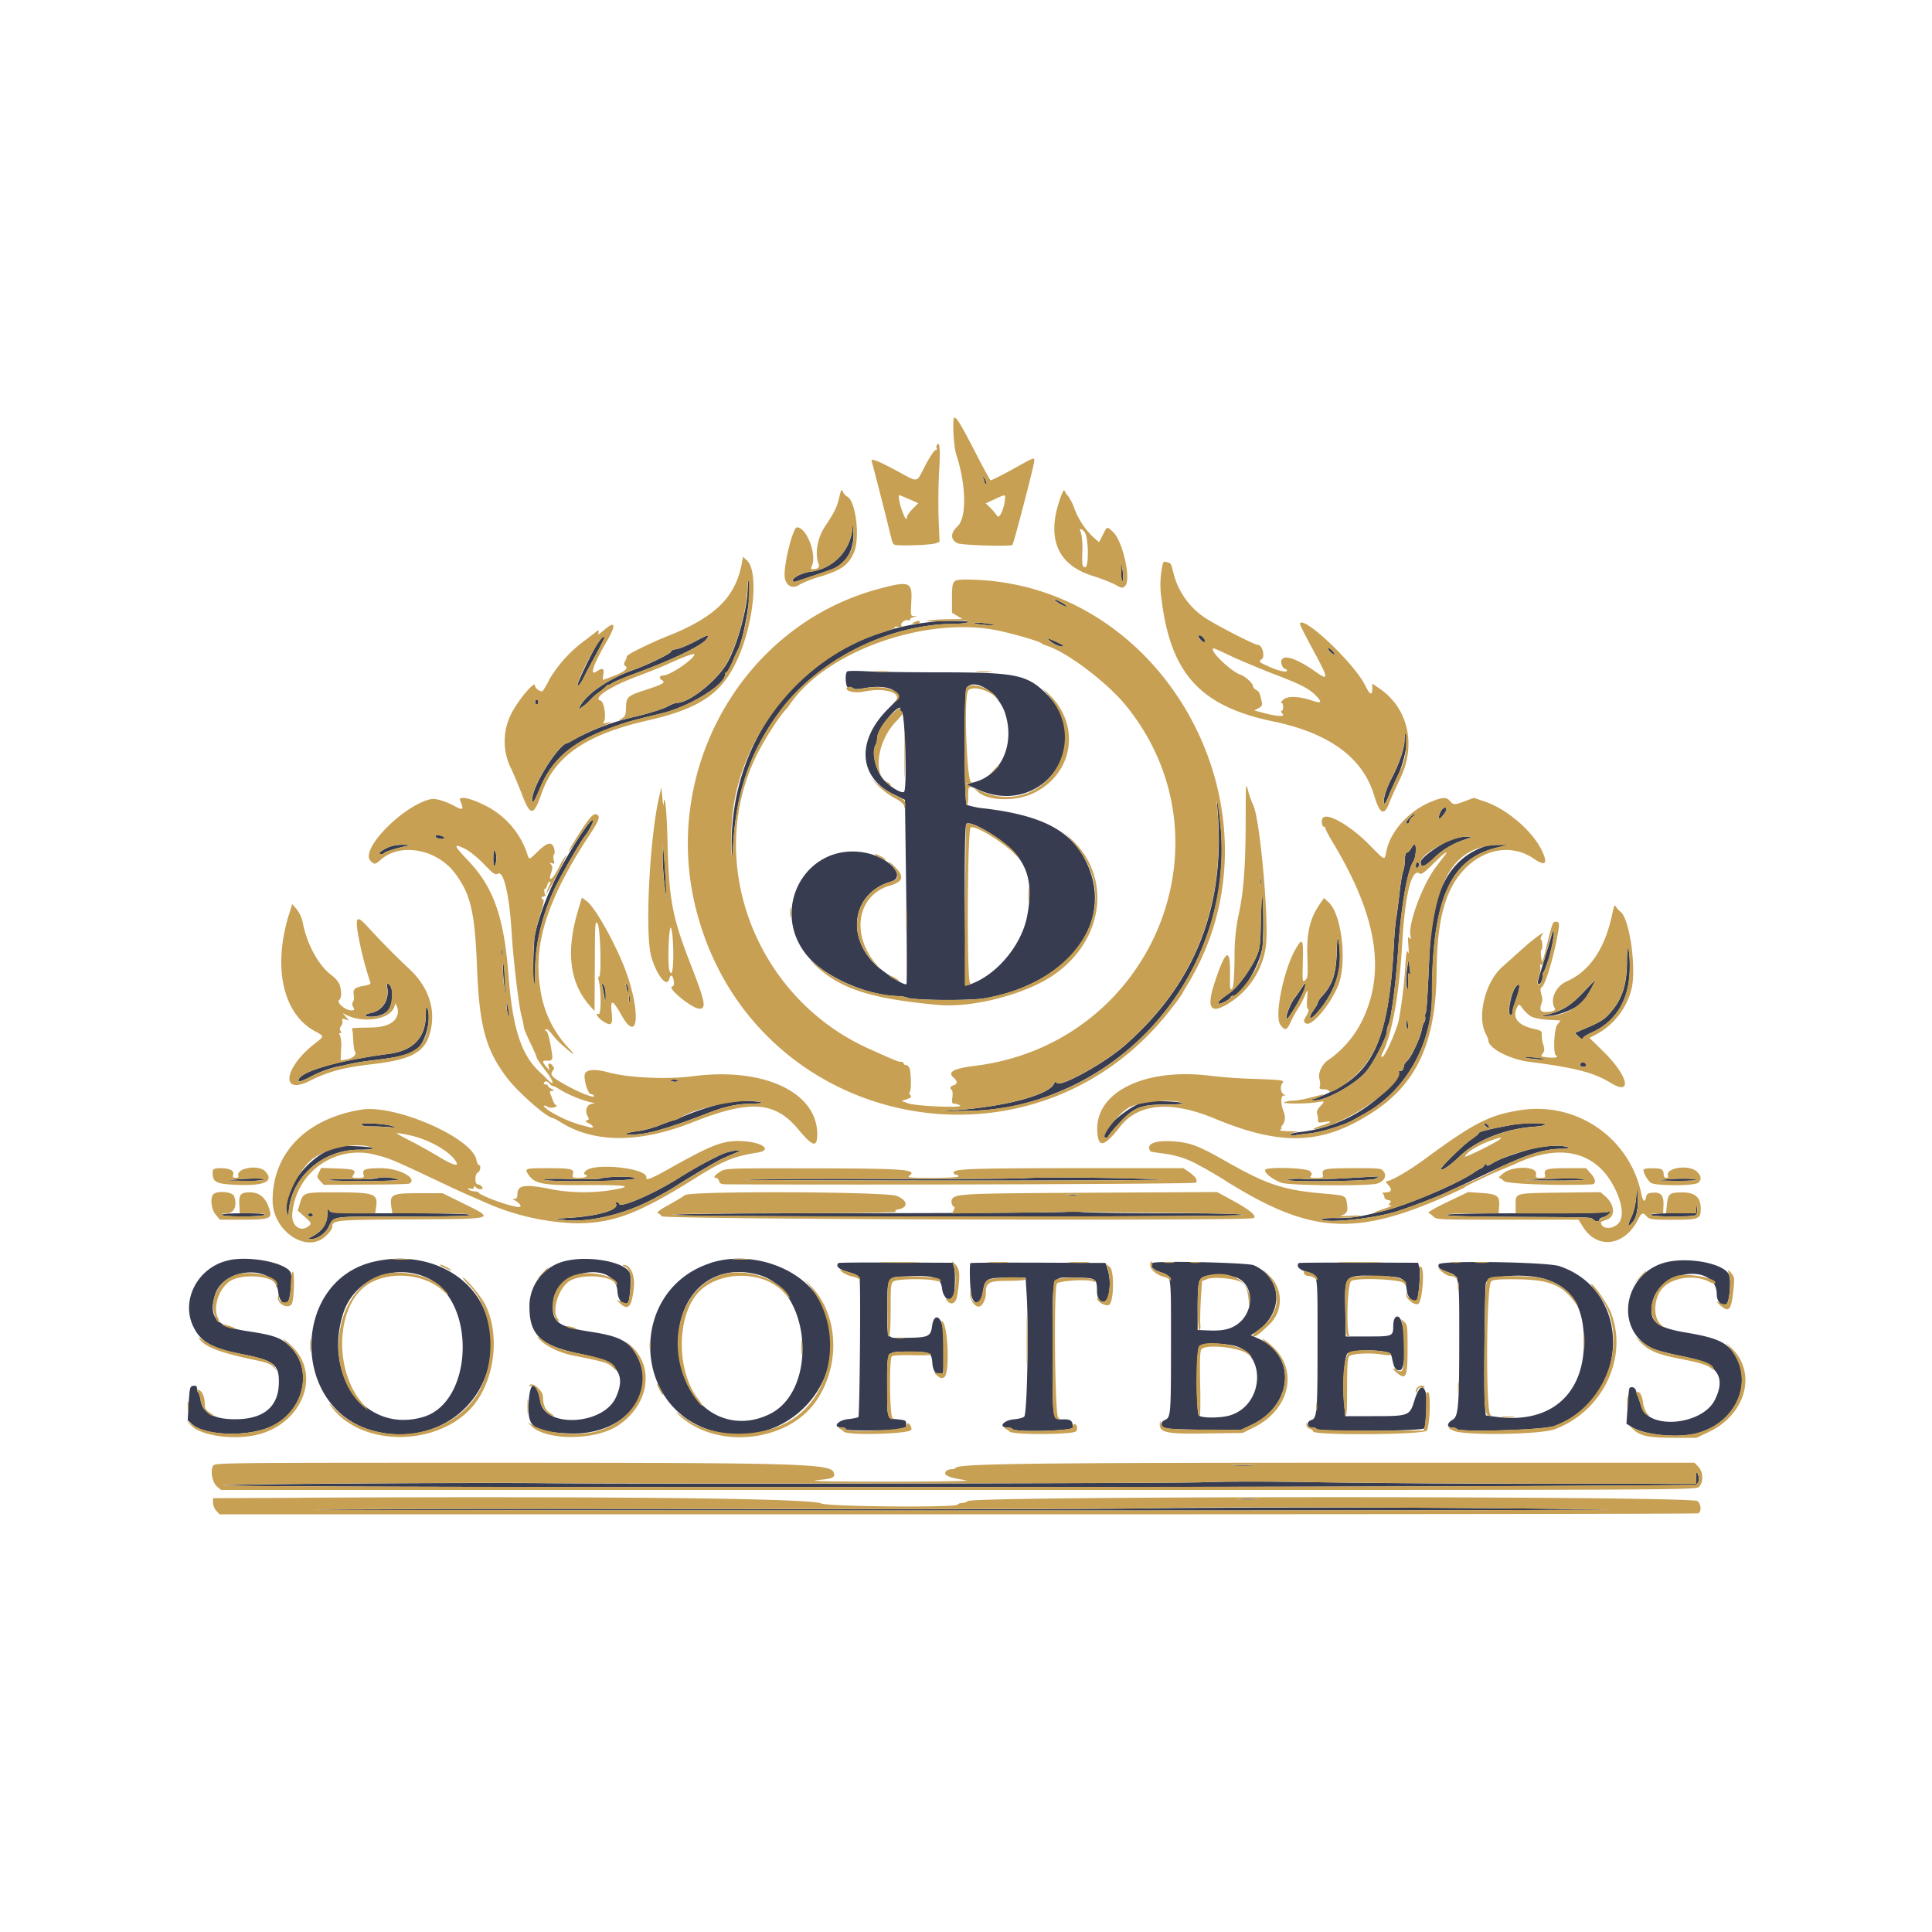
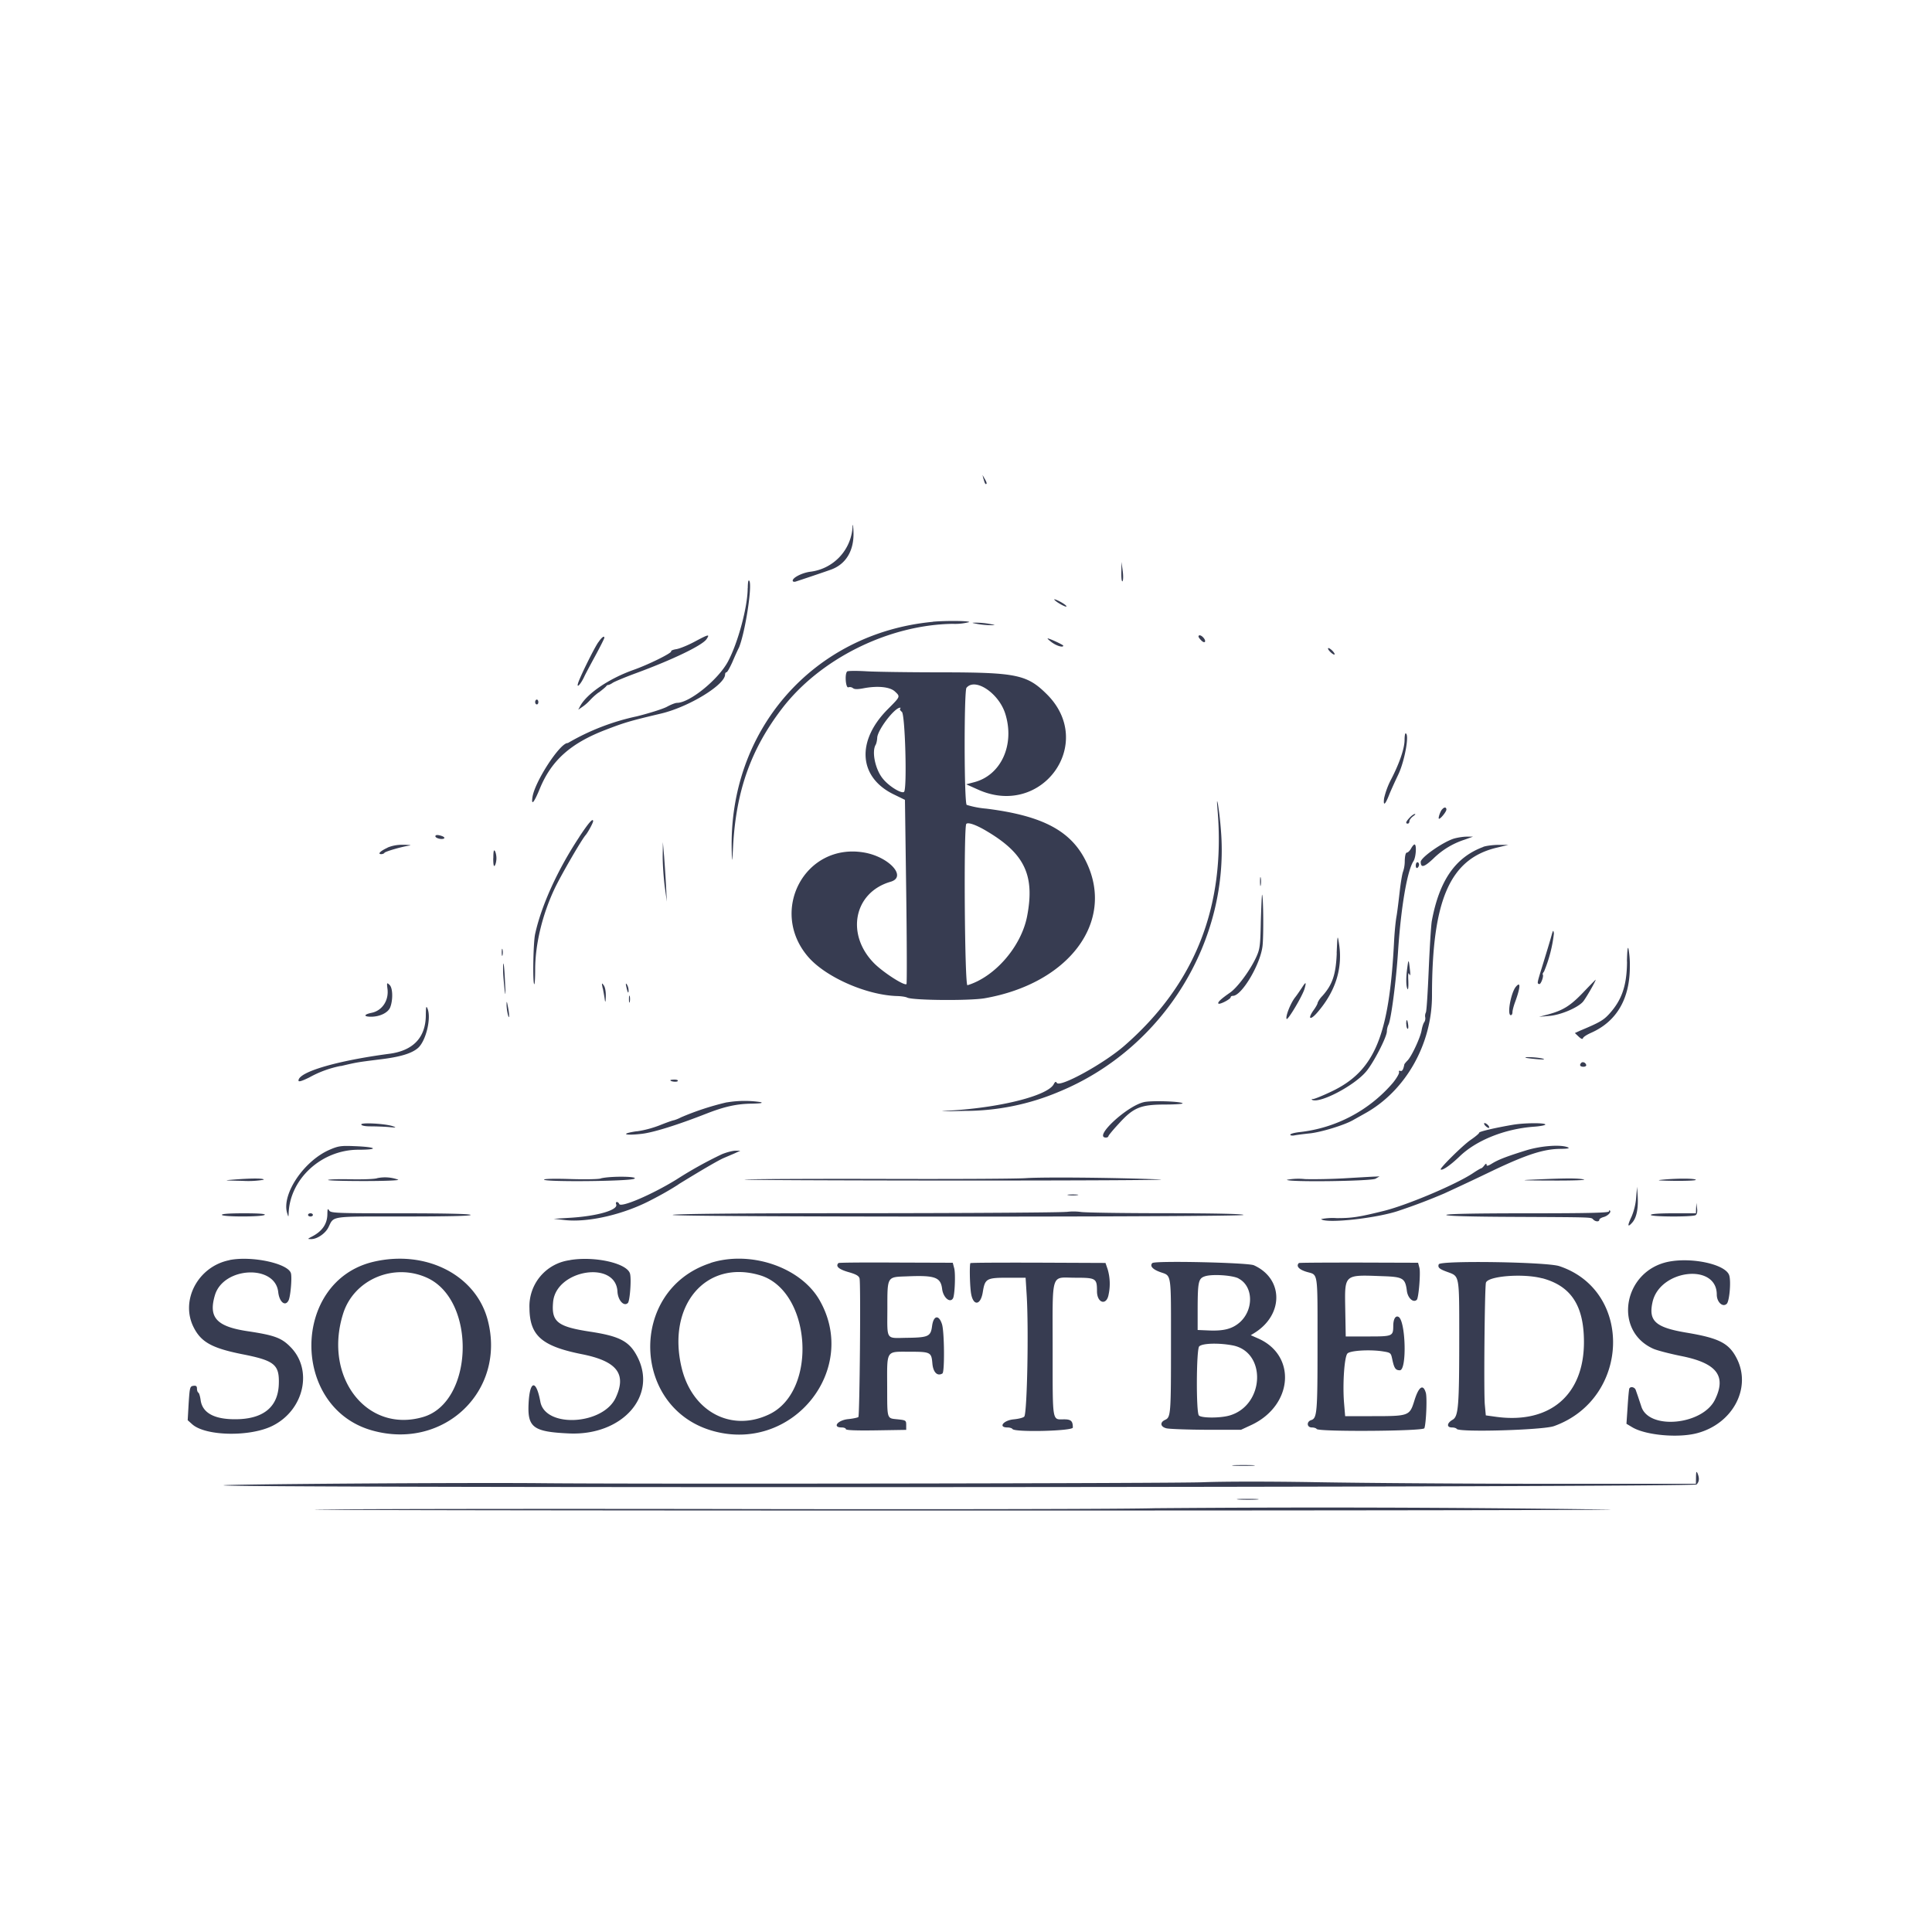
<svg xmlns="http://www.w3.org/2000/svg" width="200" height="200" viewBox="0 0 200 200" style="width:100%;height:100%;">
  <title>So Soft Beds</title>
  <path fill="#fff" d="M0 0h200v200H0z" />
-   <path fill="#373c51" d="M101.82 49.59c.12.46.2.59.3.49.05-.04-.03-.26-.17-.49l-.24-.42.1.42zm-13.56 4.93a4.98 4.98 0 0 1-4.42 4.67c-.82.12-1.78.6-1.78.92 0 .1.13.14.29.1.65-.21 3-1 3.69-1.25 1.56-.57 2.4-2.01 2.31-3.96-.03-.63-.07-.85-.1-.48zm27.82 4.73c-.01.6.04 1 .12.92.08-.09.09-.57.02-1.08l-.12-.92-.02 1.08zM77.4 60.88c0 1.93-1 5.65-2.04 7.6-1 1.87-3.97 4.28-5.28 4.28-.17 0-.63.18-1.03.4-.4.22-1.82.67-3.15 1a24.09 24.09 0 0 0-7.1 2.75l-.04.01c-.8 0-3.4 3.99-3.64 5.6-.14.93.16.59.77-.9 1.2-2.9 3.17-4.67 6.78-6.06 2-.77 2.5-.92 5.79-1.7 2.87-.69 6.6-2.97 6.6-4.04 0-.13.07-.23.15-.23s.34-.47.6-1.04c.34-.8.55-1.24.76-1.67l-.16.35c.7-1.39 1.58-7.14 1.1-7.14-.06 0-.1.36-.1.8zm31.74 1.19c.15.24 1.26.86 1.26.7 0-.08-.3-.3-.68-.5s-.64-.28-.58-.2zm-12.57 2.3c-12.39 1.17-21.2 11.24-20.82 23.8.03 1.23.05 1.17.15-.75.33-5.62 1.86-9.89 5.03-14.04 3.94-5.17 11.04-8.7 17.68-8.8a5.8 5.8 0 0 0 1.72-.18c.08-.14-2.46-.16-3.76-.04zm4.66.23a8.5 8.5 0 0 0 1.34.12c.54 0 .52-.01-.17-.14-.4-.07-.86-.12-1.33-.12-.55 0-.53.01.16.14zM71.9 66.43c-.69.37-1.53.71-1.88.77-.33.05-.58.15-.54.22.1.17-2.37 1.39-3.91 1.93-2.53.9-4.82 2.45-5.52 3.76l-.19.36.52-.36c.27-.2.5-.41.72-.65.27-.29.55-.54.86-.77h.02c.37-.28.72-.57.77-.65.06-.08.15-.14.2-.13.07.01.3-.1.5-.24.22-.13 1.29-.58 2.38-.98 3.8-1.4 6.89-2.88 7.32-3.54.35-.53.21-.5-1.25.28zm52.17-.53c0 .07.15.27.33.44.38.34.5-.01.13-.38-.23-.23-.46-.26-.46-.06zm-62.14.59c-.47.69-1.95 3.7-2.1 4.27-.15.54.3.05.67-.75.13-.28.65-1.25 1.15-2.17s.9-1.73.91-1.8c.02-.28-.27-.08-.62.45zm46.97.02c.5.36 1.17.55 1.17.33 0-.09-1.42-.75-1.61-.75-.07 0 .13.19.44.42zm28.75.91c.17.19.38.34.47.34s.03-.15-.14-.34c-.16-.18-.37-.33-.46-.33s-.04.15.13.33zm-49.96 2.1c-.26.27-.14 1.73.13 1.63a.53.53 0 0 1 .47.08c.17.14.5.14 1.21 0 1.42-.25 2.64-.12 3.15.36.56.53.57.5-.72 1.8-3.32 3.31-3.06 7.08.6 8.85l1.15.56.13 9.49c.07 5.22.08 9.53.03 9.58-.2.21-2.3-1.13-3.3-2.1-3.02-3-2.17-7.38 1.65-8.49 1.76-.51-.19-2.62-2.81-3.04-6.07-.98-9.8 6.06-5.73 10.8 1.8 2.1 6.03 3.97 9.2 4.07.44.01.91.08 1.06.16.57.29 6.43.34 8.02.07 8.7-1.52 13.49-7.88 10.55-14.05-1.54-3.25-4.48-4.84-10.38-5.58a9.47 9.47 0 0 1-2.03-.39c-.27-.26-.28-11.8-.02-12.12.9-1.09 3.36.57 4.02 2.7 1 3.21-.45 6.37-3.25 7.08l-.8.21 1.23.55c6.61 2.98 12.22-4.8 7.12-9.87-2.04-2.03-3.14-2.26-10.81-2.27-3.34 0-6.9-.05-7.9-.11s-1.9-.05-1.97.02zM55.4 72.67c0 .14.07.25.17.25s.16-.1.16-.25c0-.13-.07-.25-.16-.25s-.17.12-.17.25zm37.78.7c-.06.05.02.2.18.32.34.25.55 7.95.23 8.28-.24.23-1.55-.56-2.18-1.34-.8-.95-1.2-2.84-.75-3.55.06-.11.14-.44.15-.72.05-.82 1.79-3.1 2.37-3.1.06 0 .06.05 0 .1zm52.22 3.22c0 .86-.5 2.35-1.36 4.03a8.19 8.19 0 0 0-.76 2.02c-.1.83.1.7.5-.3.14-.37.58-1.34.97-2.16.67-1.4 1.18-4.26.75-4.26-.05 0-.1.3-.1.68zm-19.36 7.25c.84 10-2.33 18.03-9.64 24.41-2.12 1.85-6.68 4.36-7 3.85-.1-.17-.18-.13-.32.14-.61 1.14-5.14 2.33-10.2 2.69-1.94.13-1.89.14.94.07a25 25 0 0 0 9.85-2c10.81-4.47 17.7-15.67 16.71-27.18-.08-1.01-.19-1.9-.33-2.77l.03.19c-.11-.53-.12-.36-.04.6zm23.23-.04c-.2.25-.43.96-.3.96.17 0 .76-.74.76-.95 0-.28-.24-.28-.45-.01zm-3.34.84c-.4.42-.46.62-.2.62.1 0 .17-.11.17-.25 0-.12.17-.35.37-.5.2-.14.3-.25.2-.25s-.34.17-.54.38zm-85.96 2c-2.22 3.35-3.92 7.07-4.57 10.03-.2.85-.27 5.05-.1 5.21.06.06.1-.62.1-1.5 0-2.6.73-5.66 2-8.36.64-1.36 2.8-5.1 3.23-5.58.23-.27.77-1.26.77-1.43 0-.37-.46.15-1.43 1.62zm42.26-.55c3.85 2.3 4.9 4.55 4.1 8.74-.6 3.14-3.33 6.3-6.18 7.16-.29.08-.4-16.36-.12-16.7.18-.2 1.05.1 2.2.8zm-57.16.48c0 .2.67.37.89.23.1-.05.02-.15-.15-.23-.45-.17-.74-.17-.74 0zm105.41.25c-1.17.38-3.42 1.96-3.41 2.41.01.64.36.54 1.29-.33.9-.89 2-1.57 3.23-1.97l.06-.02.83-.3h-.66c-.37 0-.97.1-1.34.21zM68.6 88.67c0 .83.1 2.22.21 3.09l.22 1.58-.08-1.58c-.04-.87-.14-2.26-.2-3.09l-.13-1.5-.02 1.5zm-28.47-.92c-.74.33-1.08.67-.67.67.14 0 .3-.06.34-.14.1-.14 1.74-.62 2.6-.75.23-.03-.03-.07-.58-.08h-.19c-.54 0-1.06.1-1.53.3h.03zm105.94.09c-.13.23-.32.42-.43.42-.12 0-.2.3-.22.83v.03c0 .4-.06.77-.18 1.12l.01-.02c-.08.15-.24 1.07-.35 2.04s-.25 2.12-.33 2.58c-.09.46-.2 1.58-.25 2.5-.5 9.9-2 13.52-6.48 15.65-.88.42-1.74.77-1.9.78-.18 0-.2.05-.08.1.85.34 4.3-1.47 5.54-2.92.74-.84 2.17-3.6 2.17-4.19 0-.2.07-.5.16-.68.27-.5.8-4.52 1-7.66.3-4.5.94-8.28 1.59-9.27.26-.4.35-1.73.11-1.73-.08 0-.24.2-.36.42zm7.49-.17c-2.89 1.06-4.56 3.47-5.34 7.67-.08.46-.22 2.74-.32 5.06s-.22 4.32-.3 4.42a.82.82 0 0 0-.06.5v-.01c.03.17-.02.39-.1.5-.09.11-.22.5-.28.87-.15.79-1.04 2.69-1.46 3.11-.17.17-.3.34-.32.38-.1.54-.23.76-.41.69-.13-.05-.19 0-.14.13.04.12-.25.63-.65 1.12a14.85 14.85 0 0 1-9.61 5.08c-.55.06-1 .18-1 .27s.2.12.45.07c.25-.05.95-.14 1.55-.2 1.18-.12 3.64-.87 4.52-1.39l1.25-.7c4.17-2.33 6.9-7.14 6.9-12.18 0-9.88 1.85-14.13 6.66-15.3l1.25-.3h-1c-.55 0-1.27.09-1.6.2zm-102.5 1.17c0 .7.06.93.17.75.09-.14.16-.47.16-.75s-.07-.61-.16-.75c-.11-.17-.16.04-.16.75zm95.5.76c0 .2.08.3.17.24s.17-.2.17-.34c0-.13-.08-.24-.17-.24s-.17.15-.17.34zm-16.12 1.66c0 .41.04.58.07.37.04-.2.04-.54 0-.75s-.07-.04-.07.38zm.08 4.11c-.05 2.57-.1 2.88-.48 3.72-.64 1.38-1.94 3.14-2.71 3.67-.94.65-1.31 1-1.2 1.13.13.13 1.27-.46 1.27-.66 0-.08.1-.14.23-.14.92 0 2.87-3.3 3.07-5.19.12-1.1.08-5.15-.05-5.28-.03-.02-.08 1.2-.13 2.75zm30.07 1.55c-.11.42-.48 1.62-.8 2.67-.71 2.3-.69 2.2-.45 2.28.17.06.5-.85.36-1-.03-.03.03-.17.14-.3a14.4 14.4 0 0 0 1.02-3.94c-.06-.4-.09-.37-.27.3zm-22.21 1.75c-.09 2.21-.44 3.25-1.48 4.42-.2.2-.38.44-.5.72v.01c0 .1-.2.46-.45.8-.62.9-.3 1.03.43.18 1.9-2.2 2.65-4.62 2.22-7.2-.14-.87-.15-.8-.23 1.08zm30.05.87c-.02 2.5-.54 4-1.87 5.45-.58.63-1 .87-2.98 1.7l-.55.25.39.37c.26.24.41.3.45.16.03-.12.4-.36.83-.55 2.67-1.18 4.04-3.55 4.02-6.91a9.1 9.1 0 0 0-.15-1.84c-.08-.2-.13.35-.15 1.37zm-116.49-.95c0 .32.04.45.08.3.04-.17.04-.43 0-.6s-.08-.02-.08.3zm93.74 1.6c-.15 1.05-.13 1.94.03 2.2.07.1.1-.27.08-.84-.04-.74 0-.95.1-.7.11.22.13.07.06-.5-.12-1.08-.15-1.1-.27-.15zm-93.6.41c.02.5.1 1.36.16 1.9.1.71.11.48.04-.83-.08-1.9-.22-2.65-.2-1.07zm111.78 2.17c-1.33 1.38-2.08 1.84-3.7 2.27l-.84.22 1.03-.09c1.15-.08 2.92-.82 3.5-1.45.28-.3 1.43-2.3 1.32-2.3 0 0-.6.6-1.31 1.35zm-123.75-.42c.16 1.22-.55 2.28-1.66 2.5-.81.17-.83.4-.04.4.91 0 1.75-.41 1.98-.96.3-.76.28-2.01-.06-2.33-.28-.27-.3-.25-.22.4zm22.3-.01c.07.37.17.9.2 1.17.05.32.09.2.1-.35.02-.5-.07-.97-.21-1.16-.22-.3-.23-.26-.1.34zm2.43-.17c.14.62.23.75.23.33-.01-.22-.07-.41-.17-.58-.13-.18-.14-.11-.06.25zm69.95.05c-.27.4-.5.75-.76 1.08l.03-.04c-.48.62-1.01 1.99-.87 2.22.11.19 1.66-2.41 1.86-3.14.2-.7.13-.74-.26-.12zm22.13-.07c-.52.63-.93 2.94-.52 2.94.1 0 .17-.14.17-.31s.12-.64.27-1.04c.56-1.53.6-2.2.09-1.6zm-91.81 1.27c0 .33.03.46.08.3.04-.17.04-.43 0-.59-.05-.16-.08-.03-.08.3zm-12.67.59c0 .27.06.72.13 1 .18.69.18 0 0-.84-.1-.55-.13-.58-.13-.16zm-8.36 1.1c-.02 2.3-1.31 3.66-3.8 3.98-5.43.72-9.38 1.88-9.38 2.77 0 .16.34.06 1.13-.33a11.1 11.1 0 0 1 3.22-1.18h.07c1.67-.39 1.62-.38 3.99-.68 2.12-.25 3.33-.62 3.98-1.2.81-.74 1.37-3.07.97-4.05-.14-.34-.17-.23-.18.7zm101.5.89c0 .22.05.44.13.5.07.03.1-.15.06-.42-.08-.6-.2-.64-.2-.08zm12.34 3.49c.04.03.56.1 1.15.15.68.06.93.04.67-.04-.41-.14-1.96-.23-1.82-.11zm5.77.54c-.22.22-.12.4.23.4.2 0 .32-.1.28-.2-.08-.25-.36-.35-.52-.2zm-94.29 1.8c0 .14.68.21.76.08.06-.09-.1-.15-.33-.15s-.43.03-.43.06zm5.85 2.28a28.3 28.3 0 0 0-4.76 1.56c-.22.12-.47.22-.73.3h-.02c-.23.05-.88.29-1.45.52-.7.27-1.5.5-2.34.62h-.06c-1.7.25-1.28.47.49.27 1.23-.13 3.8-.94 6.78-2.11 1.85-.72 3.1-1 4.66-1.02.93-.02 1.21-.07.92-.16a11.1 11.1 0 0 0-3.5.03zm43.18-.02c-1.76.38-5.3 3.67-3.94 3.67.13 0 .25-.07.25-.14s.48-.66 1.08-1.3c1.52-1.68 2.25-1.97 4.78-1.98 1.07 0 1.9-.06 1.82-.13-.2-.2-3.2-.3-4-.12zm-81.03 2.31c0 .12.37.2.96.2.53 0 1.37.03 1.87.07.8.08.85.06.42-.09-.77-.26-3.25-.4-3.25-.18zm116.33.1c.12.14.29.26.38.26s.07-.11-.04-.25c-.12-.14-.29-.25-.38-.25s-.07.1.04.25zm2.92-.07c-1.78.3-3.57.71-3.53.83.01.07-.38.4-.89.75-.8.55-3.2 2.92-3.09 3.05.16.15 1-.43 1.96-1.35 1.73-1.67 4.65-2.84 7.64-3.07.73-.05 1.28-.16 1.23-.24-.1-.18-2.18-.16-3.32.03zM34.17 119c-2.68 1.13-5.03 4.6-4.45 6.56.14.46.14.46.16.04.13-3.57 3.41-6.57 7.2-6.58 2.21 0 1.95-.28-.35-.37-1.4-.06-1.7-.02-2.56.35zm123.8.09c-2.06.64-2.87.96-3.52 1.36-.4.25-.56.28-.56.13 0-.16-.08-.14-.23.06-.12.16-.27.3-.32.3s-.42.21-.82.48c-1.74 1.17-6.77 3.3-9.22 3.92-2.66.66-3.35.76-4.93.76a6.1 6.1 0 0 0-1.61.1c.5.5 5.9-.1 8.14-.9a60.55 60.55 0 0 0 4.6-1.75 296.46 296.46 0 0 0 5.14-2.42c3.44-1.63 5.19-2.19 6.9-2.2.77-.01 1-.06.76-.16-.73-.31-2.79-.16-4.33.32zm-83.25.4a42 42 0 0 0-4.66 2.59c-2.59 1.6-5.83 2.98-5.96 2.55-.04-.1-.15-.2-.24-.2-.1 0-.13.12-.07.25.21.57-1.9 1.2-4.7 1.38l-1.78.11 1.16.13c2.43.27 6.09-.58 8.91-2.06 1.13-.58 2.04-1.1 2.92-1.67l-.13.07c2.7-1.66 4.2-2.52 4.72-2.75l1.17-.5.58-.27h-.5c-.28 0-.92.16-1.42.37zm-35.66 2.47c-.23.1-1.45.14-2.7.12-1.26-.03-2.34 0-2.4.07-.07.06 1.6.11 3.7.11 2.13 0 3.7-.06 3.56-.14a3.97 3.97 0 0 0-2.16-.16zm23.12.04c-.3.08-1.76.1-3.25.05-1.58-.05-2.66-.02-2.61.07.15.25 8.73.17 9.32-.09.6-.26-2.47-.3-3.46-.04zm44.04-.04c-.87.07-7.4.1-14.5.08s-13.66.01-14.58.06c-.92.06 9.06.1 22.17.11 13.4 0 22.45-.05 20.66-.12-4.72-.19-11.95-.25-13.75-.13zm33.25 0c-1.37.09-3.34.13-4.37.1a6.58 6.58 0 0 0-1.88.07c0 .26 8.7.15 9.17-.11l.42-.24-.42.02c-.23 0-1.54.08-2.92.16zm-115.16.14c-1.25.1-1.2.1.78.14a9.52 9.52 0 0 0 2.2-.11c.1-.16-1.1-.17-2.98-.03zm134.66 0c-1.84.08-1.59.1 1.67.11 2.1.01 3.6-.04 3.33-.11-.56-.14-1.84-.14-5 0zm13.34 0c-.98.09-.8.11 1.04.14 1.21.01 2.2-.03 2.2-.1 0-.15-1.69-.17-3.24-.04zm-2.94 1.92a6.38 6.38 0 0 1-.46 1.9c-.46.97-.44 1.2.06.64.45-.51.64-1.44.56-2.8l-.06-.91-.1 1.17zm-58.77-.3c.25.04.67.04.92 0s.04-.07-.46-.07-.71.03-.46.07zm64.98 1.34-.02.54h-2.34c-1.44 0-2.33.06-2.33.17 0 .2 4.32.22 4.64.02.14-.08.2-.35.15-.7l-.07-.57-.03.54zm-141.69.59c0 1.03-.52 1.8-1.58 2.35-.5.26-.5.27-.09.27.61 0 1.45-.57 1.77-1.2.61-1.22.02-1.14 7.76-1.14 4.54 0 6.97-.05 6.97-.16s-2.52-.17-7.24-.17c-6.72 0-7.25-.02-7.41-.3-.14-.23-.17-.16-.18.35zm76.5-.2c-.41.07-9.78.13-20.8.14-13.32 0-20.02.07-19.95.18.14.23 59.08.23 59.08 0 0-.11-2.8-.17-8.04-.18-4.42 0-8.38-.06-8.8-.13a5.8 5.8 0 0 0-1.5 0zm56.17-.05c0 .15-2.12.2-8.42.2-5.5 0-8.42.06-8.42.17s2.46.18 6.96.2c8.4.04 8 .03 8.25.27.23.24.63.26.63.03 0-.09.18-.2.4-.27.46-.11.87-.52.7-.68-.05-.06-.1-.02-.1.08zm-143.59.37c.14.21 4.09.21 4.42 0 .17-.11-.53-.17-2.13-.17-1.55 0-2.35.06-2.29.17zm8.92 0c0 .09.11.16.25.16s.25-.07.25-.16c0-.1-.11-.17-.25-.17s-.25.07-.25.17zm-8.13 4.68c-3.26.64-5.14 4.18-3.7 6.98.77 1.51 1.9 2.13 4.98 2.75 3.42.67 3.9 1.08 3.82 3.17-.1 2.23-1.5 3.44-4.08 3.56-2.45.1-3.82-.57-4.01-1.97-.05-.37-.15-.72-.23-.77-.09-.05-.15-.24-.15-.42 0-.26-.1-.33-.37-.29-.36.05-.38.16-.49 1.8l-.1 1.76.48.43c1.4 1.23 6.03 1.31 8.34.13 3.25-1.65 4.16-5.81 1.8-8.16-.91-.93-1.68-1.2-4.32-1.6-3.3-.48-4.18-1.41-3.48-3.75.88-2.94 6.22-3.2 6.55-.33.11 1.05.73 1.55 1.07.88.2-.39.37-2.31.25-2.8-.26-1.02-4.02-1.84-6.36-1.38zm35.25 0a4.81 4.81 0 0 0-4.2 4.98c.03 2.84 1.28 3.93 5.45 4.76 3.6.72 4.63 2.03 3.48 4.5-1.32 2.83-7.28 3.16-7.8.43-.43-2.35-1.1-2.26-1.22.15-.13 2.51.48 2.95 4.2 3.12 5.47.24 9.13-3.85 7.08-7.9-.83-1.64-1.83-2.17-4.94-2.64-3.37-.52-4-1.02-3.8-3.09.32-3.34 6.5-4.32 6.66-1.05.05.9.67 1.58 1.08 1.17.21-.22.38-2.55.21-3.06-.35-1.07-3.67-1.8-6.2-1.38zm-20.35.17c-8.5 2-8.6 15.12-.1 17.47 7.42 2.06 13.87-4.14 11.92-11.47-1.24-4.65-6.4-7.27-11.82-6zm34.9.13c-8.59 2.77-8.23 15.25.5 17.45 8.1 2.05 14.86-6.45 10.79-13.59-1.95-3.43-7.15-5.2-11.3-3.87zm99.18-.14c-4.7.93-5.79 7.16-1.57 9.02.39.17 1.66.5 2.84.74 3.7.73 4.73 2.05 3.53 4.51-1.28 2.65-6.87 3.18-7.63.72l-.36-1.08-.22-.63c-.1-.29-.52-.4-.66-.16-.04.06-.12.92-.18 1.9l-.12 1.76.62.37c1.4.82 4.75 1.12 6.7.6 3.65-.97 5.62-4.61 4.14-7.65-.81-1.65-1.82-2.18-5.22-2.75-3.23-.54-3.98-1.2-3.54-3.17.75-3.38 6.65-4.07 6.65-.78 0 .8.63 1.36 1.04.95.27-.27.45-2.31.25-2.93-.34-1.13-3.79-1.9-6.27-1.42zm-85.94.14c-.33.33.02.64 1.01.93.82.23 1.1.4 1.17.66.14.52.01 14.21-.12 14.35-.07.06-.56.17-1.09.22-1.07.12-1.63.86-.64.86.24 0 .43.08.43.17 0 .12 1.03.16 3.12.13l3.13-.05v-.5c0-.48-.04-.5-.86-.59-1.17-.12-1.1.07-1.11-3.4-.01-3.82-.15-3.6 2.28-3.6 2.23 0 2.3.05 2.4 1.22.08.92.52 1.35 1.04 1.03.24-.15.2-4.3-.04-5.08-.32-1.03-.88-.95-1.03.16-.14 1.09-.37 1.2-2.6 1.23-2.22.03-2.04.32-2.03-2.99 0-3.39-.05-3.3 1.97-3.37 2.97-.13 3.55.08 3.7 1.31.11.88.81 1.48 1.12.97.19-.3.28-2.56.13-3.12l-.15-.57-5.88-.02c-3.23-.02-5.91 0-5.95.05zm13.66 0c-.1.1-.08 1.98.04 2.98.18 1.48 1 1.5 1.24.02.22-1.39.39-1.48 2.57-1.48h1.86l.11 1.77c.22 3.51.05 12.12-.24 12.59-.07.12-.57.25-1.1.3-1.07.1-1.64.84-.65.84.23 0 .46.07.52.16.22.36 6.25.21 6.25-.15 0-.67-.18-.85-.9-.85-1.26 0-1.19.48-1.19-7.21 0-8.23-.24-7.45 2.36-7.45 2.12 0 2.23.06 2.23 1.4 0 1.23.99 1.52 1.2.35a5.3 5.3 0 0 0-.1-2.64l-.22-.64-6.96-.03c-3.82-.01-6.98 0-7.02.05zm18.83 0c-.29.3.03.65.8.93 1.2.43 1.13-.08 1.13 7.36 0 7.33-.02 7.67-.6 7.94-.58.26-.5.73.14.88.3.07 2.16.14 4.13.15h3.58l1.1-.51c4.28-2.03 4.67-7.18.68-8.94l-.77-.34.42-.26c3-1.9 2.96-5.6-.1-6.98-.62-.28-10.24-.49-10.5-.23zm15.17 0c-.32.32.01.68.83.92 1.18.34 1.1-.18 1.1 7.6 0 6.97-.05 7.55-.66 7.74-.5.16-.45.76.07.76.22 0 .45.07.5.16.19.3 11.04.23 11.15-.08.18-.47.3-3.17.15-3.67-.28-.95-.73-.65-1.18.8-.5 1.6-.54 1.62-4.39 1.62h-2.78l-.12-1.44c-.15-1.94.04-4.73.36-5.05.29-.3 2.24-.42 3.57-.23.9.14.92.15 1.06.8.2.96.34 1.17.79 1.17.76 0 .6-5.25-.16-5.54-.3-.13-.52.26-.52.96-.01 1.06-.08 1.08-2.62 1.08h-2.3l-.05-2.79c-.06-3.7-.18-3.6 3.88-3.45 2.1.07 2.33.2 2.5 1.53.1.75.67 1.26 1.03.91.19-.2.4-2.77.27-3.3l-.14-.53-6.14-.02c-3.37 0-6.16.01-6.2.05zm14.48.13c-.13.34.07.5.97.82 1.17.43 1.15.33 1.15 6.45 0 7.51-.08 8.48-.7 8.83-.59.34-.62.79-.06.79.22 0 .44.06.5.15.23.37 8.93.12 10.07-.29 7.87-2.82 8.24-14 .55-16.56-1.32-.44-12.32-.6-12.48-.19zm-104.7 1.41c5.11 2.37 4.78 12.89-.45 14.4-5.82 1.7-10.34-4.14-8.27-10.7 1.11-3.54 5.25-5.3 8.72-3.7zm34.42-.28c5.34 1.59 6.04 11.98.97 14.4-3.93 1.88-7.98-.27-9.07-4.83-1.54-6.44 2.5-11.23 8.1-9.57zm49.55.34c1.54.79 1.6 3.23.13 4.54-.77.67-1.64.9-3.16.84l-1.2-.05v-2.25c.01-2.8.09-3.1.79-3.32.75-.23 2.8-.1 3.44.23zm31.43-.03c3 .8 4.33 2.84 4.33 6.61 0 5.49-3.54 8.49-9.08 7.74l-1.08-.15-.1-1.09c-.12-1.15-.02-11.99.11-12.63.15-.7 3.83-1 5.82-.47zm-32.06 6.95c3.56.66 3.34 6.2-.29 7.26-.95.28-2.91.28-3.18 0-.3-.29-.27-6.85.03-7.15.32-.33 2-.38 3.44-.11zm.19 12.46c.52.02 1.39.02 1.91 0 .53-.04.1-.07-.96-.07s-1.48.03-.95.07zm47.8 1.16-.01.71h-15.3c-8.4 0-19.11-.08-23.79-.16-5.15-.09-9.84-.08-11.91 0-2.51.12-58.66.2-68.42.1-7.44-.08-33.08.1-33 .22.18.3 152.18.22 152.49-.09.28-.29.31-.64.1-1.15-.12-.26-.15-.18-.16.37zm-47.3 2.34c.53.03 1.36.03 1.84 0 .47-.04.04-.07-.97-.07s-1.4.03-.87.07zm-8.71.9c-3.17.09-21.5.12-40.75.09-19.25-.04-39.73-.02-45.5.04s23.85.11 65.83.11 72.13-.05 67-.11a2132 2132 0 0 0-46.58-.13z" />
-   <path fill="#c7a053" d="M98.7 43.55c-.07.94.08 2.9.29 3.5 1.04 3.17 1.1 6.56.12 7.45-.73.67-.73 1.38 0 1.73.46.22 5.5.37 5.7.17.13-.13 2.25-8.25 2.25-8.64 0-.44.13-.5-2.27.84-1.17.64-2.18 1.14-2.24 1.12s-.68-1.13-1.36-2.46c-1.97-3.84-2.42-4.53-2.49-3.71zm-1.71 2.52c-.07.1-.07.26-.02.35s0 .17-.12.17-.6.7-1.06 1.58c-.97 1.88-.64 1.82-2.94.58-1.83-.99-2.63-1.3-2.63-1.08a462.74 462.74 0 0 1 2.05 8.05c.17.68.2.7.86.73 1.39.04 3.35-.07 3.73-.21l.4-.15-.1-2.5c-.04-1.38-.02-3.56.06-4.86.14-2.2.06-3.13-.24-2.66zm5.14 4c-.1.1-.18-.02-.31-.48l-.1-.42.23.42c.14.23.21.45.18.49zm-15.24 1.36c-.25 1.09-.47 1.54-1.48 3.06-.8 1.2-1.08 2.8-.67 3.88.13.37-.07.55-.62.55-.18 0-.2-.08-.1-.29.59-1.13-.5-4.04-1.52-4.04-.39 0-1.28 3.41-1.28 4.9 0 1.1.8 1.6 1.59 1a13 13 0 0 1 2.2-.83c2.1-.66 2.8-1.16 3.37-2.42.68-1.5.23-5.34-.67-5.83-.21-.12-.37-.3-.47-.53-.1-.3-.17-.2-.35.55zm22.75.5c-1.27 3.91-.1 6.55 3.4 7.66.95.3 2.05.73 2.44.95.67.37.72.38 1 .1.64-.64-.26-4.66-1.26-5.57-.65-.6-.59-.62-1.05.29l-.4.77-.6-.53a7.83 7.83 0 0 1-1.94-2.94l-.02-.05c-.17-.49-.39-.9-.66-1.29l.01.02a2.1 2.1 0 0 1-.38-.58c-.04-.14-.29.38-.54 1.16zm-15.52-.26.94.42-.58.59c-.33.32-.6.72-.6.87 0 .44-.26.04-.56-.86-.25-.77-.35-1.43-.2-1.43.03 0 .48.19 1 .42zm9.93-.24c0 .98-.57 2.36-.81 1.99-.23-.32-.47-.6-.73-.86l-.47-.45.88-.41c1.02-.48 1.13-.5 1.13-.27zm-15.91 5.43c-.4.96-1.15 1.7-2.08 2.09h-.03c-.68.26-3.04 1.05-3.69 1.26-.15.05-.29 0-.29-.1 0-.31.96-.8 1.78-.92a4.97 4.97 0 0 0 4.42-4.67c.02-.38.06-.16.1.48.04.79-.03 1.39-.21 1.86zm24.12-1.81c.43.48.49 3.74.06 3.67-.29-.04-.31-.2-.28-1.67a6.82 6.82 0 0 0-.15-1.95c-.23-.42.01-.45.38-.05zm-35.45 3.19c-.63 3.42-2.55 5.42-7 7.33a41.31 41.31 0 0 0-4.3 1.94c-.39.22-.68.43-.64.45.04.03-.02.23-.14.44-.16.3-.17.43-.02.52.37.22-.01.6-1.04 1-1.48.56-1.87.72-2.26.88l1.08-.4c-.08.04-.1-.2-.04-.54.13-.67-.07-.78-.67-.36-.79.55-.4-.64 1.03-3.1 1.03-1.8.9-2.2-.37-1.1-.4.34-.58.44-.51.25.13-.34.02-.38-.3-.08l-1.03.79a13.72 13.72 0 0 0-3.72 4.05 7.55 7.55 0 0 1-.7 1.22c-.22.14-.8-.27-.8-.57-.01-.54-1.78 1.57-2.44 2.9a6.31 6.31 0 0 0-.04 5.69l-.01-.04c.3.64.82 1.88 1.15 2.75.88 2.27 1.2 2.25 2.03-.14 1.33-3.82 4.6-6.08 10.9-7.52 5.78-1.31 8.03-2.96 9.67-7.05 1.48-3.72 1.83-8.48.68-9.54l-.4-.37-.12.6zm43.51.38a9.6 9.6 0 0 0-.08 3.39c.93 7.71 4.02 11.1 11.51 12.66 5.84 1.2 9.33 3.76 10.5 7.67.58 1.94 1.04 2.18 1.56.8.16-.44.68-1.59 1.14-2.55 1.7-3.52.8-7.32-2.17-9.33l-.72-.49v.48c0 .8-.25.71-.74-.3-1.06-2.17-6.13-7.05-6.73-6.45-.08.08.1.47 1.6 3.27 1.34 2.5 1.34 2.72 0 1.77-1.93-1.36-3.29-1.82-3.53-1.19-.12.3.16.9.4.9.1 0 .16.08.16.17 0 .24-.94.02-2.01-.48-.92-.42-.93-.44-.59-.7.37-.3.05-1.48-.4-1.48-.38 0-4.76-2.27-5.66-2.93a7.85 7.85 0 0 1-3.07-4.45l-.01-.06c-.29-1.08-.23-.99-.7-1.13-.32-.1-.38-.04-.46.44zm-4.12 1.55c-.08.08-.13-.32-.12-.92l.02-1.08.12.92c.07.5.06.99-.02 1.07zm-17.35-.01c-.24.18-.3.48-.3 1.74v1.53l.55.33.54.33-1.42.01c-.78.01-1.75.07-2.16.15-.44.08.32.1 1.81.04 1.75-.06 2.54-.03 2.46.08-.05.1-.82.2-1.73.2-6.64.1-13.74 3.64-17.69 8.8-3.16 4.16-4.69 8.42-5.02 14.05-.12 2.13-.24 1.13-.17-1.5.21-8.97 6.87-17.7 15.55-20.41.8-.25 1.41-.51 1.37-.58-.04-.07.12-.08.36-.04.31.06.4.03.31-.12-.15-.24.39-.68.7-.56.12.04.21 0 .21-.1 0-.09.17-.2.38-.24.36-.07.36-.07.01-.1-.35-.01-.35-.06-.27-1.54.11-2.04-.2-2.14-3.62-1.2-13.9 3.86-22.3 18.73-18.67 33.08 5.8 22.9 35 28.92 49.32 10.15.33-.4.66-.86.98-1.33l.04-.07c0-.03.27-.5.6-1.04 10.5-17.39-1.95-41.02-22.02-41.8-1.34-.06-1.9-.02-2.12.14zM77.5 62.05a16.2 16.2 0 0 1-1.1 5.18c-.06.08-.27.51-.46.95l-.15.37c-.26.57-.53 1.04-.6 1.04s-.14.1-.14.23c0 1.07-3.74 3.35-6.6 4.03-3.3.79-3.8.94-5.8 1.7-3.6 1.4-5.58 3.16-6.78 6.06-.61 1.5-.9 1.84-.77.9.25-1.6 2.84-5.59 3.64-5.59.07 0 .5-.22.93-.48.59-.35 1.29-.69 2.01-.98l.12-.05c1.45-.57 1.78-.77 1-.58-.34.08-.45.06-.33-.05.33-.34.1-2.15-.3-2.25-.88-.23.95-1.45 3.8-2.52 1.19-.44 2.61-1.01 3.16-1.27 1.64-.75 2.75-1.15 2.75-1 0 .47-2.52 2.18-3.2 2.18-.41 0-.51.3-.17.48.44.25.14.43-1.71 1.03s-1.99.73-2 1.88c-.01.68-.08.85-.42 1.05-.33.2-.34.22-.08.17 2.8-.65 4.12-1.04 4.73-1.37.3-.18.64-.32 1-.4h.03c1.31 0 4.28-2.4 5.28-4.29a20.84 20.84 0 0 0 2.04-7.59c0-.44.05-.8.11-.8s.06.9 0 1.97zm32.88.72c0 .16-1.11-.46-1.26-.7-.06-.08.2 0 .58.2.38.2.68.42.68.5zm-15.75 1.65c-.3.13-.28.15.13.16.25 0 .45-.06.45-.16 0-.2-.12-.2-.58 0zm7.75.16c.7.13.7.13.17.14-.48 0-.94-.05-1.39-.13h.05c-.7-.12-.7-.12-.16-.13.32 0 .92.05 1.33.12zm.44.6c1.46.25 4.65 1.15 4.98 1.4.09.08.33.19.54.26 2.05.62 6.21 3.76 8.17 6.14 11.48 14.04 2.74 35.06-15.55 37.35-2.25.28-2.91.64-2.25 1.22.43.36.43.66 0 .8-.35.1-.43.32-.18.48.08.05.11.4.06.76-.07.57-.04.67.23.67.17 0 .42.08.56.18.4.28-4.6.07-5.4-.23l-.64-.24.55-.19c.45-.16.5-.23.33-.44-.12-.14-.14-.25-.06-.25.19 0 .17-2.11-.02-2.54-.07-.16-.23-.3-.36-.3s-.23-.07-.23-.16c0-.1-.12-.17-.27-.17-.29 0-.42-.05-3.32-1.35-11.83-5.31-17.16-19.54-11.5-30.66.86-1.66 2.35-3.96 2.93-4.49.05-.04.26-.33.47-.63 3.7-5.3 13.58-8.88 20.96-7.61zm-29.69.97c-.43.66-3.51 2.15-7.32 3.54-.95.33-1.74.67-2.5 1.04l.13-.06c-.21.15-.44.25-.5.24-.06 0-.15.05-.21.13-.05.09-.4.37-.77.64-.32.24-.61.5-.87.77a4.1 4.1 0 0 1-.72.65h-.01l-.52.37.2-.36c.7-1.3 2.98-2.86 5.5-3.76 1.55-.54 4.02-1.76 3.92-1.93-.04-.07.2-.17.55-.22.34-.06 1.18-.4 1.87-.77 1.46-.78 1.6-.8 1.25-.28zm51.38-.2c.37.38.25.73-.13.39-.34-.3-.44-.58-.2-.58.07 0 .23.09.33.2zm-61.97.1c0 .07-.41.87-.91 1.8s-1.02 1.88-1.15 2.16c-.37.8-.82 1.29-.67.75.4-1.49 2.77-5.58 2.73-4.71zm46.77.38c.4.18.74.37.74.41 0 .23-.67.03-1.17-.33-.68-.5-.56-.53.42-.08zm18.1 1.48c.95.44 2.92 1.27 4.39 1.84 2.93 1.12 3.75 1.55 4.48 2.32.62.65.5.78-.43.46-1.38-.46-2.51-.51-2.98-.12-.22.18-.32.34-.22.34.23 0 .25.84.02.84-.1 0-.05.14.1.3.32.36-.6.29-2.2-.15l-.73-.2.44-.23c.36-.2.42-.31.33-.68-.2-.91-.26-1.04-.58-1.21-.17-.1-.32-.27-.32-.39 0-.28-.82-1.04-1.26-1.17-.84-.25-2.9-2.13-2.9-2.63 0-.2.01-.2 1.86.68zm10.55-.49c.17.19.23.34.14.34s-.3-.15-.47-.34c-.17-.18-.23-.33-.13-.33s.3.15.46.33zM90.6 69.55c.34.03.9.03 1.25 0 .34-.04.06-.07-.63-.07s-.96.03-.62.07zm10.59 0c.39.03.99.03 1.33 0s.02-.07-.71-.07-1.02.03-.62.06zm-1.15 1.64c-.28.34-.25 11.87.03 12.14.1.1.15-.22.15-.87 0-.9.04-1.01.3-.94.15.05.1-.02-.13-.16l-.42-.26.42-.02c.25-.02.3-.06.15-.1-.44-.12-.75-7.95-.38-9.35.18-.68 1.88-.38 2.9.51l.41.37-.4-.46c-.84-.95-2.55-1.43-3.03-.86zm-12.38.03c-.2.33.9.57 1.74.38 2.16-.46 4.07.1 3.28.99-.18.2-.17.2.08.01 1.17-.88-1-1.78-3.28-1.36-.66.13-1.05.13-1.16.02-.2-.2-.55-.22-.66-.04zm20.89.79c4.47 5.17-.68 12.58-6.91 9.93l-.83-.35.45.4c1.03.93 3.88 1 5.69.13 4.23-2 4.98-7.18 1.52-10.36-.64-.59-.64-.58.08.25zm-52.83.66c0 .14-.07.25-.16.25s-.17-.1-.17-.25c0-.13.07-.25.17-.25s.16.12.16.25zm36.64 1.21c-.87.8-1.52 1.82-1.56 2.48 0 .26-.07.51-.16.74v-.02c-.48.78-.02 2.67.9 3.7.37.4.67.64.67.54 0-.1-.1-.23-.23-.29-1.66-.63-1.22-4.26.76-6.32.7-.74.8-.89.58-1.05-.14-.1-.2-.24-.15-.3.06-.05.06-.1 0-.1-.3.18-.57.39-.8.62zm1.27 4.3c0 2.1.02 2.94.05 1.86.03-1.08.03-2.8 0-3.83-.03-1.03-.05-.14-.05 1.97zm51.9-.88a5.83 5.83 0 0 1-.8 2.88c-.39.82-.82 1.8-.96 2.16-.4 1-.6 1.13-.5.3.04-.38.4-1.29.76-2.02.86-1.68 1.36-3.17 1.36-4.03 0-.36.05-.67.1-.67s.07.62.04 1.38zm-42.73 2.5-.5.54.55-.49c.2-.16.37-.34.53-.53 0-.14-.13-.02-.58.48zm-11.93 1.5a8 8 0 0 0 1.66 1.27l.04.02c.65.34.99.63 1.04.88.05.28.07.25.1-.14.01-.47-.07-.55-1.03-1a9.2 9.2 0 0 1-1.8-1.16v.01l-.74-.66.73.78zm38.08 4.08c-.02 4.48-.23 7.13-.76 9.46a20.86 20.86 0 0 0-.39 4.4c-.04 2.14-.1 2.95-.27 3.12-.19.18-.22-.04-.2-1.35.06-3.04-.43-2.82-1.6.73-.9 2.74-.38 3.35 1.66 2a8.3 8.3 0 0 0 3.66-5.8v-.05c.33-2.6-.62-13.06-1.3-14.51-.19-.39-.42-1.03-.52-1.42-.27-1.03-.27-1.07-.28 3.42zm-60.68-3.04c-1.03 4.24-1.54 14.5-.83 16.77.6 1.96 1.61 3.16 1.85 2.22.13-.53.37-.4.46.25.05.34 0 .52-.16.54-.6.13 2.07 2.3 2.82 2.3.74 0 .58-.76-.94-4.66-1.88-4.82-2.23-6.66-2.37-12.67-.08-3.24-.29-5.26-.4-3.83-.02.23-.08-.07-.13-.67l-.1-1.08-.2.83zm-23.63.38c-2.82.58-7.35 5.15-6.31 6.36.38.44.52.43 1.05-.05 2-1.83 5.79-1.17 7.7 1.34 1.64 2.18 2.08 4.02 2.3 9.8.24 6.04.89 8.46 3.07 11.36 1.2 1.58 4.22 4.23 4.85 4.23.05 0 .37.18.72.4 3.47 2.19 8.2 2.2 13.7.01 5.95-2.35 8.5-2.17 10.93.75 1.5 1.82 1.97 1.92 1.95.41-.07-4.32-5.64-6.87-12.88-5.92-2.64.35-6.67.17-8.75-.4-1.34-.37-2.24-.31-2.42.15-.17.47.3 2.1.62 2.1.1 0 .24.07.3.15.23.39-1.48-.28-3.14-1.22-1.21-.69-1.43-.95-1.11-1.35.17-.2.17-.3 0-.5-.3-.38-.54-.3-.42.12l.1.38-.34-.4c-.4-.44-.43-.65-.13-.64.7.03.79-.04.73-.59-.18-1.39-.5-2.6-.65-2.5-.1.05-.13.02-.04-.1.08-.16.28-.03.65.42.27.34.55.65.85.94 1.4 1.26 1.81 1.51.9.53a11.1 11.1 0 0 1-2.94-6.15c-.76-4.62.75-9.31 5.1-15.92 1.06-1.6 1.19-2.05.6-2.14-.32-.04-.93.76-2.4 3.17-.74 1.25-.2.6.81-.95.89-1.36 1.35-1.87 1.35-1.5 0 .17-.54 1.16-.78 1.43-.42.49-2.58 4.22-3.22 5.57-1.27 2.7-2 5.77-2 8.37 0 .88-.04 1.55-.1 1.5-.05-.05-.1-1.05-.1-2.23 0-2.19.17-3.25.86-5.4.22-.67.28-1.1.18-1.13-.25-.09-.21-.34.05-.3.13.01.73-.97 1.42-2.31.65-1.29 1.04-2.15.86-1.92a6.3 6.3 0 0 0-.6 1c-.67 1.4-1.29 1.91-.9.75.15-.47.15-.65-.01-.84-.17-.21-.16-.23.09-.14.26.1.28.05.18-.35-.06-.26-.05-.52.03-.57s.09-.33.01-.6c-.2-.76-.7-.66-1.67.29-1 .96-.88.96-1.21-.02a8.66 8.66 0 0 0-4.3-4.75c-1.48-.75-2.75-1-2.55-.5.42 1 .33 1.08-.66.54-.85-.46-1.9-.77-2.33-.68zm81.73 3.1a27.06 27.06 0 0 1-5.44 18.44 27.08 27.08 0 0 1-6.06 5.89A26.25 26.25 0 0 1 99.8 115c-2.83.07-2.88.06-.94-.07 5.06-.36 9.59-1.55 10.2-2.7.14-.26.22-.3.32-.14.32.52 4.88-2 7-3.84 7.3-6.38 10.48-14.42 9.64-24.41-.09-.96-.07-1.13.03-.6.09.4.23 1.56.31 2.58zm22.02-2.92c-2.37.88-4.38 3-4.85 5.12-.25 1.12-.05 1.18-1.87-.65-1.93-1.95-4.38-3.33-4.75-2.66-.17.3-.07.88.16.88.08 0 .14.08.14.2 0 .1.37.79.82 1.53 4.42 7.37 5.4 13.07 3.1 18.06a10.73 10.73 0 0 1-3.59 4.32c-.66.4-1.14 1.37-.97 1.97.08.28.1.63.05.8-.08.23 0 .29.4.29.28 0 .53.08.56.2.12.34 1.84-.74 2.97-1.88 2.4-2.43 3.35-5.86 3.76-13.74.05-.92.15-2.04.23-2.5s.24-1.62.34-2.58.26-1.89.35-2.04c.08-.17.17-.68.18-1.13 0-.53.09-.83.21-.83s.3-.19.43-.42c.12-.23.29-.42.36-.42.24 0 .15 1.33-.11 1.73-.65 1-1.3 4.77-1.59 9.27-.2 3.15-.72 7.16-1 7.67-.09.17-.16.47-.16.67 0 .58-1.43 3.35-2.16 4.2-1.26 1.44-4.7 3.25-5.55 2.91-.12-.05-.06-.1.12-.1.29-.05.54-.14.76-.28.31-.19.33-.22.08-.16l-1.33.34c-.55.14-1.26.26-1.58.27a3 3 0 0 0-.93.15c-.42.18 2.2.2 3.3.02.91-.15.92-.15.37.45-.26.27-.37.54-.3.7.06.14.1.42.1.62-.01.35.04.37.63.27.94-.15.8.03-.27.37-1.23.38-1.02.53.26.16 3.18-.88 8.2-4.56 7.76-5.69-.05-.13 0-.18.14-.13.18.07.32-.15.42-.69 0-.04.14-.21.31-.37a9.8 9.8 0 0 0 1.46-3.13c.06-.36.19-.75.27-.86.09-.11.14-.34.11-.5a.82.82 0 0 1 .07-.5v.01c.07-.1.2-2.1.3-4.42.37-9.01 2.41-12.75 7.07-12.92l1.17-.04-1.25.31c-4.82 1.21-6.66 5.43-6.67 15.3 0 5.05-2.72 9.86-6.88 12.18-.39.21-.95.53-1.25.71-.89.51-3.35 1.26-4.53 1.39-.6.06-1.3.15-1.54.2-.26.05-.46.01-.46-.09 0-.09.28-.2.62-.23.34-.04.07-.08-.62-.1-.88-.02-1.18-.07-1-.19.13-.08.18-.16.1-.16-.08 0-.04-.12.08-.27.3-.37.36-.9.14-1.42-.31-.76-.32-1.65 0-1.66.22 0 .22-.03.01-.13-.31-.14-.4-.83-.15-1.13.28-.33.1-.36-3.1-.47a56.96 56.96 0 0 1-4.24-.3l.24.03c-6.96-.98-12.3 1.56-12.05 5.72.1 1.75.7 1.62 2.38-.52 1.88-2.4 5.27-2.68 9.71-.84 6.97 2.9 11.19 2.75 16.35-.58 4.67-3.02 6.62-7.3 6.69-14.6.04-5.36.89-8.5 2.84-10.57 2.08-2.2 5-2.66 7.2-1.14.97.66 1.35.63 1.14-.1-.61-2.14-3.52-4.87-6.15-5.79l-1.17-.4-.89.33c-1.1.42-1.23.42-1.59 0-.34-.4-.7-.4-1.7-.03zm1.33.91c0 .2-.6.95-.76.95-.13 0 .1-.7.3-.96.22-.27.46-.27.46.01zm-3.46.71c-.2.14-.37.37-.37.5s-.07.24-.17.24-.16-.05-.16-.12c0-.18.7-.88.9-.88.1 0 0 .11-.2.25zm-46.24.78c-.08.1-.2 16.8-.13 16.78.25-.04.72-.3.54-.31-.36-.02-.3-15.99.06-16.13.5-.19 3.27 1.48 4.46 2.68.57.59.62.6.3.16-.9-1.3-4.8-3.67-5.23-3.18zm11.03 1.87c5.5 6.16.82 14.44-9.13 16.17-1.59.27-7.45.22-8.03-.07a3.6 3.6 0 0 0-1.05-.16 15.24 15.24 0 0 1-8.72-3.52c-.4-.35-.33-.25.17.24 2.6 2.51 5.8 3.56 12.83 4.2 3.48.32 8.88-1.05 11.8-3 5.3-3.52 6.26-10.14 2.04-14.1l-.8-.76.9 1zm-65.26-.6c.18.08.25.18.16.23-.22.14-.9-.04-.9-.23 0-.17.3-.17.74 0zm105.85.34a8.27 8.27 0 0 0-3.3 1.99c-.92.88-1.27.97-1.28.33-.02-.8 3.27-2.62 4.75-2.62h.66l-.83.3zm-82.7 4.85.09 1.58-.22-1.58c-.13-.92-.2-1.99-.22-3.07v-.02l.01-1.5.13 1.5c.07.83.16 2.22.21 3.09zM42.4 87.53c-.86.13-2.5.6-2.6.75-.05.08-.2.14-.34.14-.4 0-.07-.34.67-.68a3.89 3.89 0 0 1 1.7-.29h-.01c.55.01.81.05.58.08zm5.88.42c.39.2 1.2.87 1.82 1.5.98 1.03 1.15 1.14 1.45.99.6-.33 1.2 2.3 1.43 6.32.17 2.68.71 7.3 1 8.38.14.53.25 1.07.25 1.2s.3.86.67 1.62c.37.76.67 1.45.67 1.55.01.09.42.69.91 1.33.87 1.12.98 1.7.18.9-.25-.26-.5-.5-.76-.74l-.02-.02c-1.9-1.73-2.82-4.54-3.23-9.9-.46-6.12-1.55-9.23-4.19-11.99-1.55-1.63-1.6-1.86-.18-1.15zm3.12.89c0 .28-.08.61-.17.75-.1.17-.16-.04-.16-.75s.05-.93.16-.75c.1.14.17.47.17.75zm98.15-.28-.86 1.13c-1.39 1.8-2.9 5.83-2.69 7.12.08.42.06.48-.1.28-.15-.2-.17 0-.1.83.05.64.03.92-.05.67-.1-.31-.16-.08-.24.92a50.24 50.24 0 0 1-.7 6.06c-.28 1.23-1.46 3.85-1.73 3.85-.13 0-.1-.16.05-.45.97-1.89 1.72-6.07 2.02-11.21.3-5.27 1-8 1.85-7.31.13.1.6-.25 1.36-1.03 1.14-1.12 1.67-1.5 1.19-.85zm-58.97-.08c.17.16 1.15.61 1.15.53 0-.1-.92-.59-1.1-.59-.06 0-.08.03-.05.07zm1.8 1.19c.74.94.7 1.35-.19 1.61-3.75 1.1-4.65 5.39-1.75 8.36.89.92.91.93.25.16-2.64-3.07-1.94-7.15 1.42-8.12 1.52-.44 1.57-1.02.2-2.26-.44-.38-.44-.37.06.25zm54.52-.17c0 .13-.07.28-.17.34s-.16-.05-.16-.24.07-.34.16-.34.17.1.17.24zm-16.38 2.13c-.04.21-.07.04-.07-.37s.03-.59.07-.38c.04.21.04.54 0 .75zm-73.64 0c-.1.2-.25.55-.31.79l-.11.42-.09-.45c-.05-.25-.03-.42.04-.38.06.04.16-.1.23-.34.05-.22.18-.41.27-.41.1 0 .1.13-.03.36zm49.58 1.04c0 .74.03 1.02.06.63.04-.4.04-1 0-1.34s-.06-.02-.06.72zm24.31 2c.1 2.88-.08 4.24-.74 5.55-.58 1.17-2 2.87-2.4 2.87-.12 0-.23.06-.23.14 0 .2-1.13.79-1.26.66-.12-.12.26-.48 1.2-1.12.76-.54 2.07-2.3 2.7-3.68.39-.84.43-1.15.5-3.72.03-1.54.09-2.78.11-2.75.03.03.09.95.12 2.05zm-70.94-.37c-1.26 4.17-.86 7.44 1.19 9.77l.53.6v-.5l.03-4.72c.01-3.9.03-4.2.28-3.85.29.41.43 5.5.15 5.5-.09 0-.1.2-.02.45.25.97.25 3.53-.02 3.43-.46-.18-.06.42.52.78.81.5.96.33.83-.96-.15-1.42.1-1.34 1.02.3 1.57 2.8 2.02.3.7-3.84-.9-2.78-3.3-7.22-4.3-7.97l-.5-.37-.42 1.38zm76.92-.9c-1.17 1.66-1.51 3.1-1.41 5.87.06 1.7.04 1.95-.22 2.2-.3.25-.3.17-.25-1.9.06-2.42-.03-2.58-.78-1.27-1.24 2.2-2.18 6.92-1.55 7.78.46.63.66.6 1.02-.18.26-.56.51-1.01.79-1.45l-.04.06c.23-.37.49-.82.57-1l.33-.75c.16-.35.18-.24.1.6-.05.68-.02 1.06.1 1.1s.06.27-.16.66c-.32.53-.33.61-.1.8.54.45 2.4-1.67 3.33-3.78 1-2.28.46-7.43-.93-8.72l-.49-.46-.3.44zM93.8 95.17c0 1.01.02 1.4.06.87.03-.53.03-1.35 0-1.83-.04-.48-.06-.04-.06.97zm-63.89-.5c-1.7 5.5-.61 10.33 2.73 12.1.93.5.93.5.04 1.19-3.3 2.52-3.73 5.51-.57 3.91 1.86-.94 3.5-1.37 6.37-1.7 4.03-.46 5.43-1.2 6-3.13.7-2.36-.02-4.74-2.03-6.66a77.16 77.16 0 0 1-4.2-4.24l-.05-.05c-1.28-1.43-1.47-1.28-1.09.87.35 1.84.77 3.4 1.29 4.92l-.08-.25c.09.22-.02.3-.53.4-1.07.18-1.27.35-1.17.98.05.3.01.62-.08.71-.11.12-.1.29.02.52.17.32.14.35-.22.35-.6 0-1.55-.83-1.23-1.07.25-.18.27-.82.05-1.6a2.75 2.75 0 0 0-.85-.97c-1.33-1-2.52-3.17-2.95-5.36a3.3 3.3 0 0 0-.65-1.46l-.46-.54-.33 1.08zm136.99-.06c-.75 3.6-2.35 5.95-4.75 7-1.12.5-1.73 1.9-1.2 2.76.15.23-.25.39-.97.39-.57 0-.64-.25-.33-1.12.04-.1 0-.45-.1-.75-.11-.41-.1-.6.07-.72.34-.25 1.09-2.65 1.53-4.91.33-1.65.32-1.84-.08-1.84-.34 0-.33-.02-1.02 2.72-.12.55-.25 1.03-.42 1.49l.02-.08c-.11-.14-.2-1.29-.1-1.22.07.04.12-.18.11-.5s-.07-.57-.14-.57-.04-.17.06-.37l.2-.36-.5.32c-.68.5-1.27 1-1.84 1.52l.02-.02-1.93 1.73c-1.77 1.54-2.66 5.13-1.73 6.93.15.27.27.58.27.67 0 .83 2.2 1.99 4.3 2.25 4.6.58 6.64 1.11 8.3 2.13 2.38 1.47 1.9-.68-.73-3.25l-1.4-1.37.81-.42a7.4 7.4 0 0 0 3.56-4.71c.5-2.2-.24-7.27-1.16-7.93a1.9 1.9 0 0 1-.45-.5v-.01c-.15-.25-.22-.12-.4.75zm-85.12-.1c0 .45.04.62.07.37.04-.25.04-.63 0-.83-.04-.2-.07 0-.07.46zM69.7 98.62c.01 1.8-.16 2.58-.4 1.84-.22-.7-.05-4.99.18-4.37.12.34.21 1.4.22 2.53zm90.76.1c-.25.89-.53 1.72-.64 1.85-.1.13-.17.27-.14.3.1.1-.16 1.05-.29 1.05-.29 0-.3-.23-.08-.87.13-.38.2-.83.14-1.03-.06-.24-.05-.28.06-.13.1.15.3-.3.6-1.41.67-2.4.67-2.4.74-1.85.02.25-.15 1.19-.4 2.08zm-21.8.95a8.45 8.45 0 0 1-2.3 5.12c-.73.86-1.05.74-.42-.17.18-.23.33-.5.43-.78l.01-.02c0-.1.23-.42.5-.73 1.05-1.17 1.4-2.21 1.48-4.42.07-1.88.09-1.94.23-1.08.08.5.11 1.44.07 2.08zm30.04.34c.03 3.36-1.35 5.73-4.02 6.91-.42.19-.8.43-.83.55-.04.13-.19.08-.45-.17l-.4-.36.57-.24c1.97-.84 2.4-1.08 2.98-1.7 1.33-1.45 1.84-2.96 1.86-5.46.01-1.02.07-1.57.15-1.37.07.19.14 1.01.14 1.84zm-116.7-1.13c-.05.17-.08.03-.08-.29s.04-.45.08-.3c.04.17.04.43 0 .6zm93.93 1.46c.07.58.05.73-.06.5-.11-.24-.14-.03-.1.7.02.58-.01.96-.09.84-.16-.25-.17-1.14-.03-2.19.13-.93.15-.92.28.15zm-93.67 1.33c.06 1.3.05 1.55-.04.84-.15-1.07-.22-2.85-.11-2.74.04.04.1.9.15 1.9zm39.79-.67c0 .04.22.2.5.34s.5.22.5.18c0-.05-.23-.2-.5-.35s-.5-.22-.5-.17zm72.63 1.38a5 5 0 0 1-4.35 2.8l-1.03.08.83-.22a6.7 6.7 0 0 0 3.7-2.27c.72-.74 1.3-1.35 1.32-1.35s-.2.43-.47.96zm-124.1.66c-.06 1.55-.71 2.22-2.2 2.22-.78 0-.77-.25.04-.4 1.11-.23 1.82-1.29 1.67-2.5-.08-.65-.07-.67.22-.4.2.2.29.5.27 1.08zm22.1.13c0 .55-.04.66-.09.34-.04-.28-.13-.8-.21-1.17-.13-.6-.13-.63.1-.34.14.19.22.66.2 1.17zm2.36-.67c0 .42-.09.29-.23-.33-.08-.36-.06-.43.06-.25.1.14.17.4.17.58zm69.98-.16c-.2.73-1.74 3.33-1.86 3.14-.14-.23.4-1.6.88-2.22.22-.3.46-.63.69-.98l.04-.06c.38-.62.45-.58.26.12zm22.2.13c-.08.3-.26.87-.4 1.27-.15.4-.27.87-.27 1.04s-.08.31-.17.31c-.42 0 0-2.3.52-2.94.32-.38.45-.25.31.32zm-92.06 1.25c-.04.15-.08.02-.08-.3s.04-.45.08-.29c.05.16.05.42 0 .58zm-12.48 1.45c-.01.52-.26-.58-.26-1.16 0-.42.02-.4.13.16.08.37.14.82.13 1zM41.16 105c-.22.89-1.17 1.35-2.8 1.37-1.9.03-2 .04-1.91.2.04.06.1.57.12 1.12.02.54.1 1.08.18 1.17.22.3-.22.7-.88.81l-.61.1.05-1.2a3.7 3.7 0 0 0-.12-1.43c-.12-.14-.11-.2.03-.2s.16-.07.04-.21-.1-.3.05-.52c.13-.17.18-.42.13-.56-.08-.2-.02-.23.3-.13l.4.13-.33-.38-.34-.39.34.17c1.83.93 4.6.47 5.01-.83l.12-.37.16.37c.1.2.12.55.06.78zm117.3.2c.32.18.98.32 1.8.37l1.29.07-.34.44c-.35.45-.45 3.19-.11 3.19.08 0 .1.06.05.15-.08.13-1.4.06-1.58-.09-.03-.03.04-.17.15-.31.17-.2.18-.4.04-.88-.1-.3-.16-.66-.16-1.03.04-.37-.05-.43-.8-.6-1.7-.38-2.31-1.18-1.73-2.27.18-.33.2-.32.55.16.2.28.58.64.85.8zm-114.12.65c-.22 2.54-1.32 3.38-5.04 3.83-2.38.3-2.33.29-4 .67-1.23.25-2.34.66-3.34 1.22l.06-.03c-.8.4-1.13.5-1.13.34 0-.9 3.94-2.06 9.38-2.78 2.48-.33 3.77-1.68 3.8-3.98 0-.92.04-1.03.18-.69.1.23.13.87.09 1.42zm101.42.24c.04.27.01.46-.07.41-.13-.08-.2-.9-.07-.9.04 0 .1.22.14.5zm13.96 3.52c.27.08.02.1-.66.04a7.42 7.42 0 0 1-1.16-.15c-.13-.13 1.41-.03 1.82.11zm4.46.62c.04.12-.08.2-.28.2-.34 0-.45-.17-.23-.39.16-.15.43-.05.52.2zm-94.03 1.69c-.05.08-.24.1-.43.06-.45-.12-.41-.21.1-.21.23 0 .38.06.33.15zm-13.26.26c.11.14.28.25.37.25.09 0 .36.14.6.3.93.57 2 1.03 3.15 1.34l.08.02c.48.1.57.15.28.16-.58.03-.87.65-.56 1.24.19.37.18.43-.06.49-.21.05-.17.12.18.29.55.26.61.58.08.42l-1-.27c-1.2-.36-2.25-.85-3.22-1.47l.05.03c-.64-.44-.74-.71-.14-.4a.83.83 0 0 0 .72.03c.21-.08.3-.16.2-.17-.11 0-.27-.22-.36-.47l-.29-.75c-.08-.2-.03-.29.2-.3.26 0 .25-.04-.07-.2-.21-.1-.38-.24-.38-.31 0-.08-.11-.15-.25-.15-.15 0-.22-.07-.16-.16.14-.23.34-.21.58.08zm21.83 1.92c.3.1.01.14-.91.15-1.56.03-2.82.3-4.67 1.03-2.97 1.17-5.55 1.97-6.78 2.11-1.77.2-2.18-.02-.49-.26a12 12 0 0 0 2.4-.63c.39-.17.87-.35 1.36-.5l.1-.02c.28-.08.53-.18.76-.31h-.02c1.8-1.1 6.76-2.05 8.25-1.57zm43.7.13c.06.06-.76.12-1.83.12-2.54 0-3.26.3-4.8 1.97a9.16 9.16 0 0 0-1.07 1.31c0 .08-.1.14-.25.14-.65 0 1.42-2.65 2.48-3.16 1.28-.62 4.97-.88 5.46-.39zm-85.03.64c-5.7.94-9.17 4.49-9.17 9.4 0 3.17 3.54 5.55 5.5 3.69.37-.35.67-.75.67-.9 0-.77.13-.78 8.1-.83 8.96-.05 8.82 0 5.45-1.66l-2.13-1.05h-2.17c-3.1 0-3.3.08-3.13 1.4l.1.68h4.05c2.6 0 4.06.06 4.06.17s-2.43.17-6.97.17c-7.74 0-7.15-.09-7.76 1.13-.33.63-1.16 1.2-1.77 1.2-.4 0-.4-.01.09-.26 1.06-.56 1.58-1.33 1.58-2.36 0-.51.05-.57.18-.34.15.25.46.3 2.47.3h2.3l.1-.7c.18-1.36-.15-1.48-4.48-1.48-3.04 0-3.08.02-3.43 1.2l-.21.69.73.65c.63.55.7.68.5.87-.87.82-1.92.1-1.79-1.21a6.87 6.87 0 0 1 8.73-6.05c1.4.35 1.67.47 6.86 2.92a93.35 93.35 0 0 0 4.08 1.84 24.99 24.99 0 0 0 9.88 2.3c3.76-.04 6.32-1.02 12.15-4.67 2.88-1.81 3.97-2.26 6.48-2.66 1.53-.25.53-1.05-1.47-1.17-2.04-.13-3.16.28-7.83 2.92-1.72.96-2.3 1.18-2.23.85.2-.98-5.39-1.58-6.28-.7-.19.19-.22.32-.1.36.46.15.13.36-.56.36-.7 0-.75-.02-.66-.4.14-.52-.18-.6-2.68-.6-2.24 0-2.34.03-1.96.62.66 1 1.44 1.16 5.55 1.13 4.38-.02 5.3.07 3.75.4a18.7 18.7 0 0 1-6.87.04l.11.01c-2.95-.59-3.65-.48-3.65.55 0 .28-.1.43-.3.43-.23.02-.23.04-.04.12.13.05.34.19.46.3.47.48.17.54-1 .21-1.27-.34-3.13-1.11-3.13-1.29 0-.05-.2-.11-.43-.12s-.51-.1-.6-.2c-.13-.13-.07-.15.18-.09.23.07.35.02.35-.12 0-.17.05-.17.2-.02.32.31.9.27.64-.05-.12-.14-.32-.25-.44-.25-.33 0-.3-1.1.02-1.22.26-.1.35-.78.1-.78-.08 0-.2-.24-.25-.53-.45-2.3-8.44-5.78-11.93-5.2zm119.92.07c-3.1.48-4.75 1.32-9.67 4.94-1.75 1.3-3.63 2.39-4.1 2.39-.13 0-.06.15.17.4.45.48.34.76-.29.77-.25 0-.37.05-.28.12.1.07.17.24.17.37s.17.28.38.3c.31.05.35.1.19.3-.16.2-.14.24.11.25.18 0-.2.2-.85.4-1.42.49-1.17.54.42.1 2.64-.73 7.29-2.74 8.96-3.86.4-.27.77-.49.82-.49s.2-.13.32-.29c.14-.19.22-.22.23-.07 0 .14.23.08.71-.2 2.07-1.2 6.4-2.12 7.63-1.63.34.14.23.17-.68.18-1.71.02-3.46.58-6.9 2.2.49-.15-.8.47-2.1 1.08l-1.82.77c-.42.18-.96.44-1.22.58-.42.22-2.19.9-4.6 1.75-2.25.8-7.65 1.4-8.15.9-.05-.06.73-.1 1.73-.12s2-.08 2.24-.15c.26-.1-.08-.12-.92-.08-.73.04-1.18.03-1-.02.62-.18.74-.4.64-1.12-.12-.95-.12-.95-2.17-1.13-4.46-.38-6.08-.91-10.55-3.46-2.59-1.48-3.55-1.84-5.15-1.96-2.05-.16-3.05.27-2.46 1.05.01.02.62.11 1.36.21 1.42.18 2.7.64 3.83 1.32l-.04-.03a40.6 40.6 0 0 1 2.8 1.65c9.07 5.63 13.74 5.73 24.65.53-.58.18 1.09-.62 2.76-1.4l2.3-.97c4.76-2.24 8.48-1.34 10.39 2.51.82 1.66.94 3.03.34 3.64-.66.66-1.78.56-1.78-.15 0-.03.25-.14.57-.25.94-.3.9-1.51-.09-2.4l-.52-.46-4.24.05c-4.76.07-4.55 0-4.55 1.35v.8h4.81c3.13 0 4.85-.07 4.9-.18.05-.1.08-.07.05.04-.02.12-.26.32-.53.45s-.51.3-.54.37c-.08.2-.43.18-.66-.05-.24-.24.16-.23-8.24-.27-4.5-.02-6.96-.1-6.96-.2s1.01-.17 2.7-.17h2.71l.05-.71c.07-1.1-.15-1.27-1.8-1.39l-1.41-.1-2.17 1.04c-1.2.57-2.06 1.07-1.94 1.12.13.04.37.22.54.4.3.3.7.3 7.65.3h7.34l.48.76c1.49 2.36 4.29 1.98 5.68-.76.39-.75.5-.79.92-.33.27.3.5.34 2.62.34 2.78 0 2.96-.07 2.96-1.13 0-1.2-.58-1.7-1.9-1.7-1.33 0-1.48.12-1.6 1.23l-.1.93h3.08l.13-1.08.03.6c.02.42-.06.64-.24.71-.46.18-4.57.12-4.57-.06 0-.1.29-.17.64-.17h.64l.03-.81c.05-1.03-.26-1.4-1.12-1.32-.45.03-.62.13-.66.38-.13.72-.34.57-.53-.36a11 11 0 0 0-12.58-8.55zm-116.67 1.65c.43.15.37.17-.42.1-.5-.05-1.34-.09-1.87-.09-.6 0-.96-.07-.96-.19 0-.22 2.48-.08 3.25.18zm113.42-.07c.11.14.13.25.04.25s-.26-.12-.38-.25c-.11-.15-.13-.25-.04-.25s.26.11.38.25zm5.9-.11c.05.08-.5.19-1.23.24-2.99.23-5.91 1.4-7.64 3.07-.96.92-1.8 1.5-1.96 1.34-.11-.12 2.29-2.48 3.1-3.04.5-.34.9-.68.88-.75-.04-.12 1.75-.54 3.53-.83 1.14-.18 3.2-.2 3.32-.03zm-116.82 1.3c1.86.57 3.61 1.68 4.1 2.6.27.49-.42.28-1.75-.53-.58-.35-1.8-1.04-2.7-1.52-.86-.43-1.42-.74-1.97-1.06l.26.14c-.14-.13 1.28.13 2.06.37zm112.16.2c-.41.37-3.73 2.01-3.65 1.8.18-.45 1.3-1.14 2.65-1.63.94-.33 1.24-.39 1-.17zm-116.7.95c.17.1-.35.16-1.51.16-3.8.01-7.08 3-7.21 6.58-.02.42-.02.42-.16-.04-.38-1.28 1.31-4.72 2.82-5.72 1.73-1.15 4.85-1.65 6.05-.97zm37.46.53-1.17.5c-.52.23-2 1.1-4.72 2.76-.75.49-1.66 1.02-2.6 1.5l-.19.09c-2.82 1.48-6.48 2.33-8.9 2.06l-1.17-.13 1.78-.12c2.8-.18 4.91-.8 4.7-1.37-.06-.13-.03-.25.07-.25s.2.1.23.2c.15.42 3.38-.95 5.97-2.55 3.42-2.1 5.2-2.98 6.08-2.96h.5l-.58.27zm-54.02 1.75c-.12 1.25.23 1.45 2.72 1.52 2.7.09 3.62-.39 2.7-1.4-.67-.74-3.07-.34-2.78.47.04.12-.07.2-.28.2-.28 0-.34-.07-.26-.32.13-.43-.35-.68-1.32-.68-.49 0-.77.08-.78.21zm10.97.23c-.22.45-.21.5.13.88l.38.4 4.35-.02c2.4 0 4.42-.05 4.52-.11.87-.55-1.08-1.59-2.96-1.59-1.63 0-1.96.13-1.8.65.1.32.05.35-.56.35-.63 0-.67-.02-.48-.32.31-.5.07-.58-1.7-.65l-1.64-.06-.24.48zm41.6-.12c-.61.38-.84.68-.5.68.13 0 .28.15.33.34.07.26.23.33.8.33 15.78.08 48.4-.03 48.55-.17.24-.24-.03-.64-.73-1.12l-.55-.38h-10.62c-11.24 0-13.17.07-13.17.44 0 .13.12.23.25.23s.25.07.25.17-1 .16-2.7.16c-2.37 0-2.66-.03-2.37-.23.87-.64-.6-.75-10.6-.75-8-.02-8.44 0-8.94.3zm56.37-.16c-.18.29.88 1.12 1.77 1.37.96.28 8.96.33 9.8.07.71-.22 1.02-.75.72-1.2-.25-.38-.31-.4-2.94-.4-3.19 0-3.5.06-3.4.61.08.37.03.4-.68.4-.59 0-.71-.05-.56-.2.15-.16.13-.27-.08-.5-.3-.34-4.43-.47-4.62-.15zm24.67.35c-.36.27-.57.5-.46.5s.32.14.49.32c.27.3 5.43.49 9.07.35.5-.02.48-.5-.05-1.1l-.51-.58h-1.94c-2.1 0-2.46.1-2.32.65.08.3.02.35-.45.35-.48 0-.54-.04-.47-.39.15-.81-2.32-.89-3.36-.1zm14.5-.37c-.1.18.34 1.05.72 1.36.39.34 4.52.35 4.92.01.38-.3.33-.72-.12-1.15-.82-.77-3.3-.41-3 .43.05.12-.03.21-.18.21-.17 0-.27-.14-.27-.4 0-.22-.11-.44-.26-.5-.4-.14-1.7-.12-1.8.04zm-128.93 1.05c.14.08-1.44.14-3.57.14-2.1 0-3.76-.05-3.7-.11.07-.07 1.15-.1 2.4-.08a13.9 13.9 0 0 0 2.7-.11 4 4 0 0 1 2.17.16zm24.42-.09c-.58.26-9.17.34-9.32.09-.06-.09 1.04-.12 2.61-.07 1.5.05 2.96.02 3.25-.05.99-.27 4.06-.23 3.46.03zm54.33.06c1.79.07-7.25.13-20.66.12-13.11 0-23.09-.05-22.17-.1.92-.06 7.48-.09 14.58-.07s13.63-.02 14.5-.08c1.8-.12 9.03-.06 13.75.13zm22.42-.07c-.47.26-9.17.37-9.17.1 0-.07.84-.1 1.88-.07 1.03.04 3 0 4.37-.09s2.7-.15 2.92-.17l.42-.01-.42.24zm-115.1.11c-.05.07-1.04.13-2.2.1-1.99-.02-2.03-.03-.78-.12 1.88-.15 3.08-.14 2.98.02zm136.68-.03c.28.07-1.22.12-3.33.11-3.26-.01-3.5-.03-1.67-.11 3.16-.14 4.44-.14 5 0zm11.59.04c0 .07-1 .11-2.21.1-1.85-.03-2.02-.05-1.04-.13 1.55-.14 3.25-.12 3.25.03zm-6.09 3.25c-.05.4-.28.92-.5 1.17-.5.57-.52.33-.05-.64.2-.41.4-1.24.45-1.9l.1-1.17.06.92a9.22 9.22 0 0 1-.06 1.67v-.05zM22.1 123.62c-.37.37-.24 1.56.23 2.12l.43.52h2.34c2.62 0 3.02-.12 2.86-.8-.33-1.37-1-2.02-2.08-2.03-.98 0-1.17.23-1.1 1.31l.04.85h1.41c.98 0 1.34.06 1.17.17-.33.22-4.28.22-4.42 0-.06-.1.16-.17.55-.17.73 0 1.05-.84.7-1.77-.17-.45-1.73-.59-2.13-.2zm48.8.1c-.23.17-1.01.65-1.74 1.05-.76.41-1.22.75-1.08.8.13.04.33.2.43.34.24.32 60.97.5 61.3.18.26-.27-.48-.88-2.24-1.83l-1.58-.86-13.09.07c-13.22.07-13.98.1-14.35.67-.14.2.02.78.21.78.08 0 .07.16-.03.35l-.18.35 12.6-.17 8.88.09c5.29.04 8.7.13 8.7.23 0 .22-58.94.2-59.08-.01-.06-.1 3.85-.17 11.62-.17 6.77 0 11.62-.07 11.49-.15-.17-.1-.1-.18.3-.26 1-.22.88-.95-.24-1.38-1.17-.45-21.35-.53-21.92-.08zm40.63 0a3.7 3.7 0 0 1-.92 0c-.25-.05-.05-.08.46-.08s.7.03.45.07zm-79.13 2.04c0 .09-.11.16-.25.16s-.25-.07-.25-.16c0-.1.11-.17.25-.17s.25.07.25.17zm8.38 4.62c.43.04 1.14.04 1.58 0 .44-.03.08-.06-.8-.06s-1.22.02-.79.06zm35.17 0c.43.03 1.1.03 1.5 0 .38-.04.03-.07-.8-.07s-1.14.03-.7.07zm15.5.34c1 .02 2.57.02 3.5 0 .94-.03.13-.06-1.8-.06s-2.69.03-1.7.06zm7.28.37c.4 1.4.1 3.45-.5 3.36-.35-.05-.37-.03-.17.22.4.49.9.25 1.02-.5.33-2.01.3-2.71-.11-3.2l-.4-.46.16.58zm3.72-.38c.53.04 1.35.03 1.83 0s.05-.06-.96-.06-1.4.03-.87.07zm8.33 0c.53.04 1.36.03 1.83 0 .48-.03.05-.06-.96-.06s-1.4.03-.87.07zm8.29.27c0 .44.7 1.03 1.44 1.21.26.07.53.2.6.3.07.1.12.11.12.02 0-.33-.27-.53-1.13-.84-.77-.28-.88-.37-.82-.7.04-.2 0-.38-.07-.38-.08 0-.14.18-.14.39zm1.45-.27c.3.04.75.04 1 0s.01-.07-.54-.07-.75.03-.45.07zm2.75 0c.25.04.67.04.92 0s.05-.07-.46-.07-.7.03-.45.07zm15.6 0c1.13.03 2.93.03 4 0 1.07-.02.15-.05-2.05-.05s-3.08.03-1.95.06zm11.4 0c.26.04.63.04.84 0 .2-.04 0-.07-.46-.07s-.63.03-.38.07zm2.5 0c.35.04.91.04 1.25 0 .35-.03.07-.07-.62-.07s-.97.03-.63.07zm-107.2.28c.18.15 1.16.6 1.16.52 0-.1-.92-.59-1.1-.59-.06 0-.08.03-.05.07zm19.12.13c.56.28.73 1.04.56 2.45-.18 1.45-.18 1.45-.88 1.2l-.54-.19.37.35c.85.8 1.23.33 1.42-1.77.11-1.2-.4-2.26-1.08-2.22-.13 0-.06.09.15.18zm49.96.14c.59 1.89-.06 4.33-.86 3.24-.13-.17-.22-.22-.22-.12 0 .41 1 .94 1.28.67.47-.48.5-3.47.05-3.88l-.39-.33.14.42zm32.33.2c.1.4-.15 2.92-.31 3.08-.2.21-.92-.14-.99-.5-.07-.37-.07-.37-.1 0-.02.43.83 1.1 1.21.95.45-.17.73-3.71.3-3.86-.15-.05-.18.04-.1.32zm-90.92.42-.58.63.63-.58c.58-.53.7-.67.57-.67-.03 0-.3.28-.62.62zm75.05-.01c1.67 1.94 1.34 4.25-.82 5.78-.42.3-.66.57-.58.65.17.17.56-.1 1.63-1.13a3.48 3.48 0 0 0 .02-5.15c-.67-.67-.72-.7-.25-.15zm18.2-.2c.24.23.61.42.81.42.21 0 .48.1.6.2.18.18.2.18.16 0-.05-.13-.51-.41-1.05-.63l-.97-.4.44.42zm-62.06.06c.22.17.68.36 1.01.42.34.07.65.21.7.32.04.11.08.13.09.04.02-.34-.25-.53-1.1-.8-1.1-.36-1.19-.36-.7.02zm91.65-.17c0 .1.07.35.15.58.17.45-.04 2.57-.28 2.8-.1.1-.34.1-.64-.02l-.48-.18.48.42c.84.74 1.09.45 1.3-1.5.14-1.3.13-1.45-.19-1.85-.19-.24-.34-.35-.34-.25zm-148.8 1.37c-.04 1.62-.2 1.98-.78 1.87-.32-.06-.42-.2-.44-.52-.03-.43-.03-.44-.1-.04-.14.74 1.09 1.36 1.43.72.23-.41.31-3.24.1-3.31-.1-.03-.18.48-.2 1.29zm104.9-1.09c.06.14.27.25.49.25.21 0 .5.12.65.26.27.27.35.14.13-.2-.12-.2-.9-.56-1.2-.56-.1 0-.12.11-.06.25zm34.72.38-.57.62.63-.57c.34-.32.62-.6.62-.63 0-.12-.14 0-.67.58zm-145.6-.14a3.4 3.4 0 0 0-2.05 3.25c0 .6.44 1.7.6 1.54.05-.05 0-.23-.1-.42-.55-1.06.05-3 1.2-3.8 1.27-.88 4.76-.58 4.8.42.02.18.05.2.1.06.41-1.01-2.93-1.79-4.54-1.05zm15.33-.09c-4.94 1.6-6.01 10.2-1.72 13.7.51.42.49.37-.18-.39-2.79-3.13-2.85-9.2-.12-11.83 2.03-1.95 6.26-1.87 8.46.18.8.74.59.34-.24-.46-1.26-1.22-4.32-1.81-6.2-1.2zm20.04 0a3.24 3.24 0 0 0-2.26 3.12c0 .85.27 1.65.56 1.65.11 0 .1-.08-.02-.2-.71-.71 0-3.16 1.15-3.92 1.2-.8 4.3-.63 4.8.25.1.16.17.2.18.08.02-.86-2.95-1.51-4.4-.97zm14.91.06c-4.46 1.71-5.67 8.23-2.38 12.75.33.44.62.77.67.72.04-.04-.15-.36-.42-.7-2.36-3.02-2.22-8.97.25-11.25 2.3-2.12 6.7-1.97 8.7.3.4.44.64.64.53.43-1.05-2-4.9-3.19-7.35-2.25zm50.38.05c-.38.12-.58.3-.66.62-.2.73-.16 4.92.03 4.98.1.04.15-.2.1-.62-.02-.38 0-1.54.06-2.58l.12-1.88.5-.2c.55-.24 2.4-.13 3.27.18.69.25.91.66 1.05 1.9l.1 1 .03-.9c.05-2.03-2.19-3.25-4.6-2.5zm16.23-.01c-1.82.12-1.8.07-1.74 3.5.04 2.6.06 2.75.38 2.78.18.02.22 0 .08-.04-.4-.13-.27-5.4.14-5.71.48-.38 5.16-.2 5.47.22.18.26.23.26.23.06 0-.63-1.95-.98-4.56-.8zm32.56-.01c-2.49.76-3.56 4.25-1.6 5.2.33.16.33.16-.02-.14-.8-.67-.79-2.58.03-3.64.93-1.22 3.36-1.63 4.9-.84.3.16.6.25.64.2.48-.48-2.81-1.13-3.95-.78zm-81.11.16c-.57.25-.59.37-.59 3.15.01 3.2.01 3.21.2 2.79.08-.19.14-1.46.13-2.83 0-2.2.03-2.51.3-2.7.35-.27 3.52-.31 4.36-.07.57.16.76-.03.25-.24-.45-.2-4.25-.27-4.65-.1zm61.82.02c-.51.2-.52.24-.6 6.5-.08 6.55-.02 7.72.47 7.8.2.03.26 0 .14-.09-.5-.34-.43-13.31.07-13.8.17-.2.73-.25 2.35-.24 3.64.01 4.98.53 6.4 2.5.29.4.3.4.12.02-.56-1.18-1.95-2.2-3.58-2.63-.94-.25-4.79-.3-5.37-.06zm-105.7.8c2.38 2.48 2.9 7.23 1.16 10.68-2.64 5.24-10.8 6.38-15.04 2.13-.68-.68-.77-.73-.4-.25 3.39 4.54 12.1 4.06 15.23-.84 1.8-2.8 2.1-6.85.73-9.68-.4-.83-2.06-2.84-2.35-2.84-.06 0 .24.36.66.8zM83.7 133c3.72 4.42 2.63 11.58-2.15 14.21-3 1.65-7.62 1.6-10.19-.12l-1.15-.77c-.32-.22-.3-.17.09.18 3.91 3.64 11.39 2.8 14.29-1.62 2.45-3.72 2.18-8.81-.62-11.71-.82-.85-.86-.88-.27-.18zm18.45-.43c-.21.33-.36.73-.41 1.15v.02c-.21 1.32-1.16 1.5-1.22.22l-.03-.62-.06.56c-.07.58.43 1.36.89 1.36.34 0 .73-.7.73-1.34 0-1.17.28-1.33 2.34-1.33 1.1 0 1.82-.07 1.82-.17 0-.34-3.74-.2-4.06.15zm7.04-.04c-.18.23-.23 1.51-.23 7.18 0 7.18 0 7.2.67 7.2.1 0 .06-.06-.08-.15-.36-.22-.48-13.42-.14-13.88.24-.32 3.35-.49 3.8-.21.14.09.19.05.14-.1-.13-.38-3.84-.42-4.15-.04zm41.73.64c0 .37.04.5.08.3.04-.21.04-.51 0-.67-.05-.16-.08 0-.08.37zm13.8-.18c0 .07.23.4.52.74 3.73 4.25 1.33 11.84-4.38 13.89-1.14.4-9.84.66-10.07.3-.06-.1-.3-.16-.54-.16-.42 0-.4.02.2.34.97.52 8.98.42 10.48-.14 4.97-1.84 7.66-7.42 5.83-12.1-.37-.94-2.03-3.27-2.04-2.87zm-58.44 5.77c0 2.33.03 3.29.06 2.12s.03-3.08 0-4.25c-.03-1.16-.06-.21-.06 2.13zm38.86-1.84c.08.23.16 1.42.18 2.64.04 2.37-.07 2.68-.8 2.22-.43-.27-.39-.06.07.32.97.81 1.12.47 1.12-2.58 0-2.22-.02-2.4-.36-2.7-.35-.31-.36-.31-.21.1zm-47.65.13c.08.16.14 1.38.14 2.7v2.42l-.95-.06.37.32c.28.24.44.28.68.15.64-.34.4-5.82-.26-5.82-.07 0-.06.13.02.29zm-74.51.06c.1.17 1.2.52 1.39.45.08-.03-.21-.17-.66-.31-.45-.14-.77-.21-.73-.14zm35.82.31c.2.08.42.13.66.14.27 0 .25-.03-.08-.14-.57-.18-1-.18-.58 0zm105.14 1.42c0 .82.03 1.18.06.8.04-.4.04-1.07 0-1.5-.03-.44-.06-.12-.06.7zm-131.84.42c0 .6.03.84.07.54s.04-.78 0-1.08c-.04-.3-.07-.06-.07.54zm23.61-.76c.62.76 2.12 1.53 3.6 1.82 3.36.67 3.6.74 4.11 1.22.45.42.48.43.3.08-.33-.65-1.1-.97-3.47-1.44-2.3-.46-3.14-.77-4.2-1.56-.39-.28-.5-.33-.34-.12zm27.23 1c0 .74.03 1.02.06.63.04-.4.04-1 0-1.33-.03-.35-.06-.03-.06.7zm-62.35-.98c.55.9 2.12 1.51 6.04 2.32 1.02.22 1.42.38 1.73.72.4.44.4.44.14.03-.4-.67-1.08-.95-3.45-1.42-2.11-.42-3.12-.79-4.17-1.54-.22-.16-.35-.2-.3-.1zm72.33.02c.16.04.42.04.58 0s.03-.08-.3-.08-.44.03-.28.08zm76.92.42c.84.88 1.82 1.28 4.3 1.75 1.57.3 2.44.55 2.84.82.49.33.55.34.4.08-.25-.48-1.09-.8-3.09-1.19-2.47-.48-3.29-.75-4.21-1.45l-.79-.59.55.58zm-139.81.43c2.37 2.38 1.46 6.53-1.8 8.18-2.29 1.18-6.64 1.12-8.35-.11l-.59-.42.52.54c.98 1.02 4.2 1.5 6.6.99 4.86-1.03 6.97-6.3 3.73-9.28-1.03-.95-1.1-.89-.11.1zm101.2-.25c3 2.28 2.13 6.54-1.68 8.35l-1.1.52-3.57-.02c-4 0-4.62-.1-4.72-.62-.07-.35-.07-.35-.1-.02-.06.96.66 1.11 4.8 1.04l3.77-.05 1.12-.55c3.76-1.83 4.71-5.94 1.95-8.42a4.55 4.55 0 0 0-1.02-.78c-.1 0 .16.25.55.55zm-66.08.12c2.73 3.04 1.19 7.45-3.1 8.83-2.15.7-5.97.28-7.24-.78-.2-.17-.13-.05.14.25 1.43 1.57 6.5 1.6 8.93.07 3.24-2.07 3.95-6.02 1.47-8.29-.66-.6-.67-.61-.2-.08zm2.1.08c0 .37.04.5.08.3.04-.22.04-.52 0-.67-.05-.17-.08 0-.08.37zm56.9-.01c-.42.43-.38 7.26.05 7.26.06 0 .08-1.5.04-3.33-.05-2.51-.02-3.4.14-3.59.44-.53 3.75-.22 4.72.45l.53.37-.34-.39c-.75-.87-4.47-1.43-5.13-.77zm55.1.46c2.36 3.13.55 7.46-3.57 8.56-1.86.5-5.35.21-6.6-.53l-.45-.27.45.43c.73.68 1.63.86 4.21.86h2.33l1.29-.61c3.87-1.85 5-6.18 2.28-8.73l-.53-.5.6.79zm-39.54.18c-.58.3-.84 2.88-.56 5.6.2 1.83.3 1.08.3-1.97 0-2.2.06-3.05.22-3.2.28-.28 2.19-.38 3.42-.18.69.11.95.1.9-.03-.13-.4-3.56-.58-4.28-.22zm-47.68.21c-.16.2-.21 1.06-.2 3.36 0 3.12.05 3.38.63 3.38.1 0 .06-.07-.07-.15-.29-.18-.35-6.08-.07-6.36.1-.1.95-.15 2.12-.12 1.06.03 1.93 0 1.93-.06 0-.41-4-.46-4.34-.04zm58.9 3.5c0 .54.03.75.07.45.03-.3.03-.75 0-1-.04-.25-.07 0-.07.54zm-96.13-.27c-.05.08.06.1.23.06.36-.09.7.52.9 1.65.12.6.9 1.47 1.33 1.47.11 0-.03-.14-.32-.32-.49-.3-.73-.85-.73-1.68 0-.63-1.15-1.6-1.4-1.18zm13.24-.09c0 .18.5 1.1.6 1.1.04 0-.05-.24-.2-.54-.3-.6-.4-.73-.4-.56zm78.7.3a.7.7 0 0 0-.19.46c0 .15.08.1.17-.14.12-.28.25-.36.49-.3.18.05.3.02.24-.07-.13-.2-.47-.18-.7.05zm-126.36.22c0 .05.07.22.16.38.08.16.2.56.25.9.1.6.87 1.47 1.31 1.47.1 0-.05-.15-.35-.33-.36-.22-.54-.46-.54-.73 0-.77-.2-1.38-.51-1.58-.18-.1-.32-.15-.32-.11zm127.24 1.72v.19c0 .66-.04 1.32-.14 1.96l.01-.08-.11.46h-5.5c-3.47 0-5.52-.06-5.58-.17-.06-.09-.28-.16-.5-.16-.24 0-.43-.12-.47-.3-.07-.26-.08-.26-.1.02 0 .18.12.34.3.4.18.03.36.18.41.31.17.42 11.54.34 11.77-.1.3-.56.42-3.72.15-3.95-.2-.16-.23.07-.24 1.42zm21.76-1.39c0 .05.07.22.15.38.08.16.24.6.34 1 .12.43.34.78.56.9.36.19.36.18.06-.15-.16-.2-.35-.67-.4-1.07-.09-.73-.3-1.14-.56-1.14-.09 0-.15.04-.15.08zm-.95.92c0 .5.03.7.07.46a3.8 3.8 0 0 0 0-.92c-.04-.25-.07-.04-.07.46zm-113.83.5c0 .69.03.97.07.63.04-.35.04-.91 0-1.25s-.07-.07-.07.62zm-35.17 0c0 .5.03.7.07.46a3.8 3.8 0 0 0 0-.92c-.04-.25-.07-.04-.07.46zm116.82.08c0 .37.04.5.08.3.04-.21.04-.51 0-.67-.04-.16-.08 0-.08.37zm19.25 1.04c.3.04.82.04 1.17 0 .34-.04.1-.07-.54-.07s-.93.03-.63.07zm-61.65.91c-.06.43-6.3.73-6.3.31 0-.1-.21-.17-.46-.16-.27 0-.35.05-.2.11.12.05.34.2.46.32.43.43 6.94.24 7-.2v-.08a.67.67 0 0 0-.2-.48c-.2-.17-.25-.14-.3.18zm17.2.14c0 .37-6.02.53-6.25.16-.06-.09-.3-.16-.55-.15-.27 0-.35.05-.2.11.13.05.34.2.46.32.35.35 6.58.32 6.87-.03.22-.26.12-.75-.16-.75-.1 0-.17.15-.17.34zm-89 3.98c-.29.55-.07 1.73.4 2.13l.43.37h76.33c75.93.01 76.34 0 76.67-.32.48-.48.45-1.52-.06-2.07l-.4-.43h-34.75c-33.48 0-41.29.1-41.7.51a.67.67 0 0 1-.42.16c-.6 0-.94.43-.52.66.37.2.58.25 2.02.5.4.07-3.23.13-8.09.13-6.36 0-8.41-.05-7.33-.16 1.64-.16 1.84-.26 1.68-.78-.3-.93-3.46-1.02-36.2-1.02-27.18 0-27.89.01-28.05.32zm107.62-.03c-.52.03-1.39.03-1.92 0-.52-.03-.1-.06.96-.06s1.49.03.96.07zm46.2 1.41c0 .15-.1.4-.25.54-.31.31-152.3.4-152.5.09-.07-.13 25.57-.3 33.01-.23 9.76.1 65.9.03 68.42-.08 2.07-.1 6.76-.1 11.91 0 4.68.07 15.38.14 23.8.15h15.29l.01-.7c.01-.7.28-.5.3.23zm-144.7 1.93-9.12.04v.47c0 .26.15.63.34.84l.34.36h76.4c42.01 0 76.5-.04 76.65-.1.37-.14.34-.94-.06-1.27-.62-.54-75-.53-75.54 0-.1.1-.37.2-.57.2-.2 0-.42.07-.48.17-.2.32-13.43.21-14.1-.12-1.06-.53-20.71-.75-53.86-.6zm98.92.16c-.47.04-1.3.04-1.83 0-.53-.03-.14-.06.87-.06s1.44.03.96.06zm36.04 1.04c5.13.07-25.02.12-67 .11-41.98 0-71.6-.05-65.83-.11s26.25-.08 45.5-.04c19.25.03 37.58 0 40.75-.09 5.88-.15 29.9-.08 46.58.13z" />
+   <path fill="#373c51" d="M101.82 49.59c.12.46.2.59.3.49.05-.04-.03-.26-.17-.49l-.24-.42.1.42zm-13.56 4.93a4.98 4.98 0 0 1-4.42 4.67c-.82.12-1.78.6-1.78.92 0 .1.13.14.29.1.65-.21 3-1 3.69-1.25 1.56-.57 2.4-2.01 2.31-3.96-.03-.63-.07-.85-.1-.48zm27.82 4.73c-.01.6.04 1 .12.92.08-.09.09-.57.02-1.08l-.12-.92-.02 1.08zM77.4 60.88c0 1.93-1 5.65-2.04 7.6-1 1.87-3.97 4.28-5.28 4.28-.17 0-.63.18-1.03.4-.4.22-1.82.67-3.15 1a24.09 24.09 0 0 0-7.1 2.75l-.04.01c-.8 0-3.4 3.99-3.64 5.6-.14.93.16.59.77-.9 1.2-2.9 3.17-4.67 6.78-6.06 2-.77 2.5-.92 5.79-1.7 2.87-.69 6.6-2.97 6.6-4.04 0-.13.07-.23.15-.23s.34-.47.6-1.04c.34-.8.55-1.24.76-1.67l-.16.35c.7-1.39 1.58-7.14 1.1-7.14-.06 0-.1.36-.1.8zm31.74 1.19c.15.24 1.26.86 1.26.7 0-.08-.3-.3-.68-.5s-.64-.28-.58-.2zm-12.57 2.3c-12.39 1.17-21.2 11.24-20.82 23.8.03 1.23.05 1.17.15-.75.33-5.62 1.86-9.89 5.03-14.04 3.94-5.17 11.04-8.7 17.68-8.8a5.8 5.8 0 0 0 1.72-.18c.08-.14-2.46-.16-3.76-.04zm4.66.23a8.5 8.5 0 0 0 1.34.12c.54 0 .52-.01-.17-.14-.4-.07-.86-.12-1.33-.12-.55 0-.53.01.16.14zM71.9 66.43c-.69.37-1.53.71-1.88.77-.33.05-.58.15-.54.22.1.17-2.37 1.39-3.91 1.93-2.53.9-4.82 2.45-5.52 3.76l-.19.36.52-.36c.27-.2.5-.41.72-.65.27-.29.55-.54.86-.77h.02c.37-.28.72-.57.77-.65.06-.08.15-.14.2-.13.07.01.3-.1.5-.24.22-.13 1.29-.58 2.38-.98 3.8-1.4 6.89-2.88 7.32-3.54.35-.53.21-.5-1.25.28zm52.17-.53c0 .07.15.27.33.44.38.34.5-.01.13-.38-.23-.23-.46-.26-.46-.06zm-62.14.59c-.47.69-1.95 3.7-2.1 4.27-.15.54.3.05.67-.75.13-.28.65-1.25 1.15-2.17s.9-1.73.91-1.8c.02-.28-.27-.08-.62.45zm46.97.02c.5.36 1.17.55 1.17.33 0-.09-1.42-.75-1.61-.75-.07 0 .13.19.44.42zm28.75.91c.17.19.38.34.47.34s.03-.15-.14-.34c-.16-.18-.37-.33-.46-.33s-.04.15.13.33zm-49.96 2.1c-.26.27-.14 1.73.13 1.63a.53.53 0 0 1 .47.08c.17.14.5.14 1.21 0 1.42-.25 2.64-.12 3.15.36.56.53.57.5-.72 1.8-3.32 3.31-3.06 7.08.6 8.85l1.15.56.13 9.49c.07 5.22.08 9.53.03 9.58-.2.21-2.3-1.13-3.3-2.1-3.02-3-2.17-7.38 1.65-8.49 1.76-.51-.19-2.62-2.81-3.04-6.07-.98-9.8 6.06-5.73 10.8 1.8 2.1 6.03 3.97 9.2 4.07.44.01.91.08 1.06.16.57.29 6.43.34 8.02.07 8.7-1.52 13.49-7.88 10.55-14.05-1.54-3.25-4.48-4.84-10.38-5.58a9.47 9.47 0 0 1-2.03-.39c-.27-.26-.28-11.8-.02-12.12.9-1.09 3.36.57 4.02 2.7 1 3.21-.45 6.37-3.25 7.08l-.8.21 1.23.55c6.61 2.98 12.22-4.8 7.12-9.87-2.04-2.03-3.14-2.26-10.81-2.27-3.34 0-6.9-.05-7.9-.11s-1.9-.05-1.97.02M55.4 72.67c0 .14.07.25.17.25s.16-.1.16-.25c0-.13-.07-.25-.16-.25s-.17.12-.17.25zm37.78.7c-.06.05.02.2.18.32.34.25.55 7.95.23 8.28-.24.23-1.55-.56-2.18-1.34-.8-.95-1.2-2.84-.75-3.55.06-.11.14-.44.15-.72.05-.82 1.79-3.1 2.37-3.1.06 0 .06.05 0 .1zm52.22 3.22c0 .86-.5 2.35-1.36 4.03a8.19 8.19 0 0 0-.76 2.02c-.1.83.1.7.5-.3.14-.37.58-1.34.97-2.16.67-1.4 1.18-4.26.75-4.26-.05 0-.1.3-.1.68zm-19.36 7.25c.84 10-2.33 18.03-9.64 24.41-2.12 1.85-6.68 4.36-7 3.85-.1-.17-.18-.13-.32.14-.61 1.14-5.14 2.33-10.2 2.69-1.94.13-1.89.14.94.07a25 25 0 0 0 9.85-2c10.81-4.47 17.7-15.67 16.71-27.18-.08-1.01-.19-1.9-.33-2.77l.03.19c-.11-.53-.12-.36-.04.6zm23.23-.04c-.2.25-.43.96-.3.96.17 0 .76-.74.76-.95 0-.28-.24-.28-.45-.01zm-3.34.84c-.4.42-.46.62-.2.62.1 0 .17-.11.17-.25 0-.12.17-.35.37-.5.2-.14.3-.25.2-.25s-.34.17-.54.38zm-85.96 2c-2.22 3.35-3.92 7.07-4.57 10.03-.2.85-.27 5.05-.1 5.21.06.06.1-.62.1-1.5 0-2.6.73-5.66 2-8.36.64-1.36 2.8-5.1 3.23-5.58.23-.27.77-1.26.77-1.43 0-.37-.46.15-1.43 1.62zm42.26-.55c3.85 2.3 4.9 4.55 4.1 8.74-.6 3.14-3.33 6.3-6.18 7.16-.29.08-.4-16.36-.12-16.7.18-.2 1.05.1 2.2.8zm-57.16.48c0 .2.67.37.89.23.1-.05.02-.15-.15-.23-.45-.17-.74-.17-.74 0zm105.41.25c-1.17.38-3.42 1.96-3.41 2.41.01.64.36.54 1.29-.33.9-.89 2-1.57 3.23-1.97l.06-.02.83-.3h-.66c-.37 0-.97.1-1.34.21zM68.6 88.67c0 .83.1 2.22.21 3.09l.22 1.58-.08-1.58c-.04-.87-.14-2.26-.2-3.09l-.13-1.5-.02 1.5zm-28.47-.92c-.74.33-1.08.67-.67.67.14 0 .3-.06.34-.14.1-.14 1.74-.62 2.6-.75.23-.03-.03-.07-.58-.08h-.19c-.54 0-1.06.1-1.53.3h.03zm105.94.09c-.13.23-.32.42-.43.42-.12 0-.2.3-.22.83v.03c0 .4-.06.77-.18 1.12l.01-.02c-.08.15-.24 1.07-.35 2.04s-.25 2.12-.33 2.58c-.09.46-.2 1.58-.25 2.5-.5 9.9-2 13.52-6.48 15.65-.88.42-1.74.77-1.9.78-.18 0-.2.05-.08.1.85.34 4.3-1.47 5.54-2.92.74-.84 2.17-3.6 2.17-4.19 0-.2.07-.5.16-.68.27-.5.8-4.52 1-7.66.3-4.5.94-8.28 1.59-9.27.26-.4.35-1.73.11-1.73-.08 0-.24.2-.36.42zm7.49-.17c-2.89 1.06-4.56 3.47-5.34 7.67-.08.46-.22 2.74-.32 5.06s-.22 4.32-.3 4.42a.82.82 0 0 0-.06.5v-.01c.03.17-.02.39-.1.5-.09.11-.22.5-.28.87-.15.79-1.04 2.69-1.46 3.11-.17.17-.3.34-.32.38-.1.54-.23.76-.41.69-.13-.05-.19 0-.14.13.04.12-.25.63-.65 1.12a14.85 14.85 0 0 1-9.61 5.08c-.55.06-1 .18-1 .27s.2.12.45.07c.25-.05.95-.14 1.55-.2 1.18-.12 3.64-.87 4.52-1.39l1.25-.7c4.17-2.33 6.9-7.14 6.9-12.18 0-9.88 1.85-14.13 6.66-15.3l1.25-.3h-1c-.55 0-1.27.09-1.6.2zm-102.5 1.17c0 .7.06.93.17.75.09-.14.16-.47.16-.75s-.07-.61-.16-.75c-.11-.17-.16.04-.16.75zm95.5.76c0 .2.08.3.17.24s.17-.2.17-.34c0-.13-.08-.24-.17-.24s-.17.15-.17.34zm-16.12 1.66c0 .41.04.58.07.37.04-.2.04-.54 0-.75s-.07-.04-.07.38zm.08 4.11c-.05 2.57-.1 2.88-.48 3.72-.64 1.38-1.94 3.14-2.71 3.67-.94.65-1.31 1-1.2 1.13.13.13 1.27-.46 1.27-.66 0-.08.1-.14.23-.14.92 0 2.87-3.3 3.07-5.19.12-1.1.08-5.15-.05-5.28-.03-.02-.08 1.2-.13 2.75zm30.07 1.55c-.11.42-.48 1.62-.8 2.67-.71 2.3-.69 2.2-.45 2.28.17.06.5-.85.36-1-.03-.03.03-.17.14-.3a14.4 14.4 0 0 0 1.02-3.94c-.06-.4-.09-.37-.27.3zm-22.21 1.75c-.09 2.21-.44 3.25-1.48 4.42-.2.2-.38.44-.5.72v.01c0 .1-.2.46-.45.8-.62.9-.3 1.03.43.18 1.9-2.2 2.65-4.62 2.22-7.2-.14-.87-.15-.8-.23 1.08zm30.05.87c-.02 2.5-.54 4-1.87 5.45-.58.63-1 .87-2.98 1.7l-.55.25.39.37c.26.24.41.3.45.16.03-.12.4-.36.83-.55 2.67-1.18 4.04-3.55 4.02-6.91a9.1 9.1 0 0 0-.15-1.84c-.08-.2-.13.35-.15 1.37zm-116.49-.95c0 .32.04.45.08.3.04-.17.04-.43 0-.6s-.08-.02-.08.3zm93.74 1.6c-.15 1.05-.13 1.94.03 2.2.07.1.1-.27.08-.84-.04-.74 0-.95.1-.7.11.22.13.07.06-.5-.12-1.08-.15-1.1-.27-.15zm-93.6.41c.02.5.1 1.36.16 1.9.1.71.11.48.04-.83-.08-1.9-.22-2.65-.2-1.07zm111.78 2.17c-1.33 1.38-2.08 1.84-3.7 2.27l-.84.22 1.03-.09c1.15-.08 2.92-.82 3.5-1.45.28-.3 1.43-2.3 1.32-2.3 0 0-.6.6-1.31 1.35zm-123.75-.42c.16 1.22-.55 2.28-1.66 2.5-.81.17-.83.4-.04.4.91 0 1.75-.41 1.98-.96.3-.76.28-2.01-.06-2.33-.28-.27-.3-.25-.22.4zm22.3-.01c.07.37.17.9.2 1.17.05.32.09.2.1-.35.02-.5-.07-.97-.21-1.16-.22-.3-.23-.26-.1.34zm2.43-.17c.14.62.23.75.23.33-.01-.22-.07-.41-.17-.58-.13-.18-.14-.11-.06.25zm69.95.05c-.27.4-.5.75-.76 1.08l.03-.04c-.48.62-1.01 1.99-.87 2.22.11.19 1.66-2.41 1.86-3.14.2-.7.13-.74-.26-.12zm22.13-.07c-.52.63-.93 2.94-.52 2.94.1 0 .17-.14.17-.31s.12-.64.27-1.04c.56-1.53.6-2.2.09-1.6zm-91.81 1.27c0 .33.03.46.08.3.04-.17.04-.43 0-.59-.05-.16-.08-.03-.08.3zm-12.67.59c0 .27.06.72.13 1 .18.69.18 0 0-.84-.1-.55-.13-.58-.13-.16zm-8.36 1.1c-.02 2.3-1.31 3.66-3.8 3.98-5.43.72-9.38 1.88-9.38 2.77 0 .16.34.06 1.13-.33a11.1 11.1 0 0 1 3.22-1.18h.07c1.67-.39 1.62-.38 3.99-.68 2.12-.25 3.33-.62 3.98-1.2.81-.74 1.37-3.07.97-4.05-.14-.34-.17-.23-.18.7zm101.5.89c0 .22.05.44.13.5.07.03.1-.15.06-.42-.08-.6-.2-.64-.2-.08zm12.34 3.49c.04.03.56.1 1.15.15.68.06.93.04.67-.04-.41-.14-1.96-.23-1.82-.11zm5.77.54c-.22.22-.12.4.23.4.2 0 .32-.1.28-.2-.08-.25-.36-.35-.52-.2zm-94.29 1.8c0 .14.68.21.76.08.06-.09-.1-.15-.33-.15s-.43.03-.43.06zm5.85 2.28a28.3 28.3 0 0 0-4.76 1.56c-.22.12-.47.22-.73.3h-.02c-.23.05-.88.29-1.45.52-.7.27-1.5.5-2.34.62h-.06c-1.7.25-1.28.47.49.27 1.23-.13 3.8-.94 6.78-2.11 1.85-.72 3.1-1 4.66-1.02.93-.02 1.21-.07.92-.16a11.1 11.1 0 0 0-3.5.03zm43.18-.02c-1.76.38-5.3 3.67-3.94 3.67.13 0 .25-.07.25-.14s.48-.66 1.08-1.3c1.52-1.68 2.25-1.97 4.78-1.98 1.07 0 1.9-.06 1.82-.13-.2-.2-3.2-.3-4-.12zm-81.03 2.31c0 .12.37.2.96.2.53 0 1.37.03 1.87.07.8.08.85.06.42-.09-.77-.26-3.25-.4-3.25-.18zm116.33.1c.12.14.29.26.38.26s.07-.11-.04-.25c-.12-.14-.29-.25-.38-.25s-.07.1.04.25zm2.92-.07c-1.78.3-3.57.71-3.53.83.01.07-.38.4-.89.75-.8.55-3.2 2.92-3.09 3.05.16.15 1-.43 1.96-1.35 1.73-1.67 4.65-2.84 7.64-3.07.73-.05 1.28-.16 1.23-.24-.1-.18-2.18-.16-3.32.03zM34.17 119c-2.68 1.13-5.03 4.6-4.45 6.56.14.46.14.46.16.04.13-3.57 3.41-6.57 7.2-6.58 2.21 0 1.95-.28-.35-.37-1.4-.06-1.7-.02-2.56.35zm123.8.09c-2.06.64-2.87.96-3.52 1.36-.4.25-.56.28-.56.13 0-.16-.08-.14-.23.06-.12.16-.27.3-.32.3s-.42.21-.82.48c-1.74 1.17-6.77 3.3-9.22 3.92-2.66.66-3.35.76-4.93.76a6.1 6.1 0 0 0-1.61.1c.5.5 5.9-.1 8.14-.9a60.55 60.55 0 0 0 4.6-1.75 296.46 296.46 0 0 0 5.14-2.42c3.44-1.63 5.19-2.19 6.9-2.2.77-.01 1-.06.76-.16-.73-.31-2.79-.16-4.33.32zm-83.25.4a42 42 0 0 0-4.66 2.59c-2.59 1.6-5.83 2.98-5.96 2.55-.04-.1-.15-.2-.24-.2-.1 0-.13.12-.07.25.21.57-1.9 1.2-4.7 1.38l-1.78.11 1.16.13c2.43.27 6.09-.58 8.91-2.06 1.13-.58 2.04-1.1 2.92-1.67l-.13.07c2.7-1.66 4.2-2.52 4.72-2.75l1.17-.5.58-.27h-.5c-.28 0-.92.16-1.42.37zm-35.66 2.47c-.23.1-1.45.14-2.7.12-1.26-.03-2.34 0-2.4.07-.07.06 1.6.11 3.7.11 2.13 0 3.7-.06 3.56-.14a3.97 3.97 0 0 0-2.16-.16zm23.12.04c-.3.08-1.76.1-3.25.05-1.58-.05-2.66-.02-2.61.07.15.25 8.73.17 9.32-.09.6-.26-2.47-.3-3.46-.04zm44.04-.04c-.87.07-7.4.1-14.5.08s-13.66.01-14.58.06c-.92.06 9.06.1 22.17.11 13.4 0 22.45-.05 20.66-.12-4.72-.19-11.95-.25-13.75-.13zm33.25 0c-1.37.09-3.34.13-4.37.1a6.58 6.58 0 0 0-1.88.07c0 .26 8.7.15 9.17-.11l.42-.24-.42.02c-.23 0-1.54.08-2.92.16zm-115.16.14c-1.25.1-1.2.1.78.14a9.52 9.52 0 0 0 2.2-.11c.1-.16-1.1-.17-2.98-.03zm134.66 0c-1.84.08-1.59.1 1.67.11 2.1.01 3.6-.04 3.33-.11-.56-.14-1.84-.14-5 0zm13.34 0c-.98.09-.8.11 1.04.14 1.21.01 2.2-.03 2.2-.1 0-.15-1.69-.17-3.24-.04zm-2.94 1.92a6.38 6.38 0 0 1-.46 1.9c-.46.97-.44 1.2.06.64.45-.51.64-1.44.56-2.8l-.06-.91-.1 1.17zm-58.77-.3c.25.04.67.04.92 0s.04-.07-.46-.07-.71.03-.46.07zm64.98 1.34-.02.54h-2.34c-1.44 0-2.33.06-2.33.17 0 .2 4.32.22 4.64.02.14-.08.2-.35.15-.7l-.07-.57-.03.54zm-141.69.59c0 1.03-.52 1.8-1.58 2.35-.5.26-.5.27-.09.27.61 0 1.45-.57 1.77-1.2.61-1.22.02-1.14 7.76-1.14 4.54 0 6.97-.05 6.97-.16s-2.52-.17-7.24-.17c-6.72 0-7.25-.02-7.41-.3-.14-.23-.17-.16-.18.35zm76.5-.2c-.41.07-9.78.13-20.8.14-13.32 0-20.02.07-19.95.18.14.23 59.08.23 59.08 0 0-.11-2.8-.17-8.04-.18-4.42 0-8.38-.06-8.8-.13a5.8 5.8 0 0 0-1.5 0zm56.17-.05c0 .15-2.12.2-8.42.2-5.5 0-8.42.06-8.42.17s2.46.18 6.96.2c8.4.04 8 .03 8.25.27.23.24.63.26.63.03 0-.09.18-.2.4-.27.46-.11.87-.52.7-.68-.05-.06-.1-.02-.1.08zm-143.59.37c.14.21 4.09.21 4.42 0 .17-.11-.53-.17-2.13-.17-1.55 0-2.35.06-2.29.17zm8.92 0c0 .09.11.16.25.16s.25-.07.25-.16c0-.1-.11-.17-.25-.17s-.25.07-.25.17zm-8.13 4.68c-3.26.64-5.14 4.18-3.7 6.98.77 1.51 1.9 2.13 4.98 2.75 3.42.67 3.9 1.08 3.82 3.17-.1 2.23-1.5 3.44-4.08 3.56-2.45.1-3.82-.57-4.01-1.97-.05-.37-.15-.72-.23-.77-.09-.05-.15-.24-.15-.42 0-.26-.1-.33-.37-.29-.36.05-.38.16-.49 1.8l-.1 1.76.48.43c1.4 1.23 6.03 1.31 8.34.13 3.25-1.65 4.16-5.81 1.8-8.16-.91-.93-1.68-1.2-4.32-1.6-3.3-.48-4.18-1.41-3.48-3.75.88-2.94 6.22-3.2 6.55-.33.11 1.05.73 1.55 1.07.88.2-.39.37-2.31.25-2.8-.26-1.02-4.02-1.84-6.36-1.38zm35.25 0a4.81 4.81 0 0 0-4.2 4.98c.03 2.84 1.28 3.93 5.45 4.76 3.6.72 4.63 2.03 3.48 4.5-1.32 2.83-7.28 3.16-7.8.43-.43-2.35-1.1-2.26-1.22.15-.13 2.51.48 2.95 4.2 3.12 5.47.24 9.13-3.85 7.08-7.9-.83-1.64-1.83-2.17-4.94-2.64-3.37-.52-4-1.02-3.8-3.09.32-3.34 6.5-4.32 6.66-1.05.05.9.67 1.58 1.08 1.17.21-.22.38-2.55.21-3.06-.35-1.07-3.67-1.8-6.2-1.38zm-20.35.17c-8.5 2-8.6 15.12-.1 17.47 7.42 2.06 13.87-4.14 11.92-11.47-1.24-4.65-6.4-7.27-11.82-6zm34.9.13c-8.59 2.77-8.23 15.25.5 17.45 8.1 2.05 14.86-6.45 10.79-13.59-1.95-3.43-7.15-5.2-11.3-3.87zm99.18-.14c-4.7.93-5.79 7.16-1.57 9.02.39.17 1.66.5 2.84.74 3.7.73 4.73 2.05 3.53 4.51-1.28 2.65-6.87 3.18-7.63.72l-.36-1.08-.22-.63c-.1-.29-.52-.4-.66-.16-.04.06-.12.92-.18 1.9l-.12 1.76.62.37c1.4.82 4.75 1.12 6.7.6 3.65-.97 5.62-4.61 4.14-7.65-.81-1.65-1.82-2.18-5.22-2.75-3.23-.54-3.98-1.2-3.54-3.17.75-3.38 6.65-4.07 6.65-.78 0 .8.63 1.36 1.04.95.27-.27.45-2.31.25-2.93-.34-1.13-3.79-1.9-6.27-1.42zm-85.94.14c-.33.33.02.64 1.01.93.82.23 1.1.4 1.17.66.14.52.01 14.21-.12 14.35-.07.06-.56.17-1.09.22-1.07.12-1.63.86-.64.86.24 0 .43.08.43.17 0 .12 1.03.16 3.12.13l3.13-.05v-.5c0-.48-.04-.5-.86-.59-1.17-.12-1.1.07-1.11-3.4-.01-3.82-.15-3.6 2.28-3.6 2.23 0 2.3.05 2.4 1.22.08.92.52 1.35 1.04 1.03.24-.15.2-4.3-.04-5.08-.32-1.03-.88-.95-1.03.16-.14 1.09-.37 1.2-2.6 1.23-2.22.03-2.04.32-2.03-2.99 0-3.39-.05-3.3 1.97-3.37 2.97-.13 3.55.08 3.7 1.31.11.88.81 1.48 1.12.97.19-.3.28-2.56.13-3.12l-.15-.57-5.88-.02c-3.23-.02-5.91 0-5.95.05zm13.66 0c-.1.1-.08 1.98.04 2.98.18 1.48 1 1.5 1.24.02.22-1.39.39-1.48 2.57-1.48h1.86l.11 1.77c.22 3.51.05 12.12-.24 12.59-.07.12-.57.25-1.1.3-1.07.1-1.64.84-.65.84.23 0 .46.07.52.16.22.36 6.25.21 6.25-.15 0-.67-.18-.85-.9-.85-1.26 0-1.19.48-1.19-7.21 0-8.23-.24-7.45 2.36-7.45 2.12 0 2.23.06 2.23 1.4 0 1.23.99 1.52 1.2.35a5.3 5.3 0 0 0-.1-2.64l-.22-.64-6.96-.03c-3.82-.01-6.98 0-7.02.05zm18.83 0c-.29.3.03.65.8.93 1.2.43 1.13-.08 1.13 7.36 0 7.33-.02 7.67-.6 7.94-.58.26-.5.73.14.88.3.07 2.16.14 4.13.15h3.58l1.1-.51c4.28-2.03 4.67-7.18.68-8.94l-.77-.34.42-.26c3-1.9 2.96-5.6-.1-6.98-.62-.28-10.24-.49-10.5-.23zm15.17 0c-.32.32.01.68.83.92 1.18.34 1.1-.18 1.1 7.6 0 6.97-.05 7.55-.66 7.74-.5.16-.45.76.07.76.22 0 .45.07.5.16.19.3 11.04.23 11.15-.08.18-.47.3-3.17.15-3.67-.28-.95-.73-.65-1.18.8-.5 1.6-.54 1.62-4.39 1.62h-2.78l-.12-1.44c-.15-1.94.04-4.73.36-5.05.29-.3 2.24-.42 3.57-.23.9.14.92.15 1.06.8.2.96.34 1.17.79 1.17.76 0 .6-5.25-.16-5.54-.3-.13-.52.26-.52.96-.01 1.06-.08 1.08-2.62 1.08h-2.3l-.05-2.79c-.06-3.7-.18-3.6 3.88-3.45 2.1.07 2.33.2 2.5 1.53.1.75.67 1.26 1.03.91.19-.2.4-2.77.27-3.3l-.14-.53-6.14-.02c-3.37 0-6.16.01-6.2.05zm14.48.13c-.13.34.07.5.97.82 1.17.43 1.15.33 1.15 6.45 0 7.51-.08 8.48-.7 8.83-.59.34-.62.79-.06.79.22 0 .44.06.5.15.23.37 8.93.12 10.07-.29 7.87-2.82 8.24-14 .55-16.56-1.32-.44-12.32-.6-12.48-.19zm-104.7 1.41c5.11 2.37 4.78 12.89-.45 14.4-5.82 1.7-10.34-4.14-8.27-10.7 1.11-3.54 5.25-5.3 8.72-3.7zm34.42-.28c5.34 1.59 6.04 11.98.97 14.4-3.93 1.88-7.98-.27-9.07-4.83-1.54-6.44 2.5-11.23 8.1-9.57zm49.55.34c1.54.79 1.6 3.23.13 4.54-.77.67-1.64.9-3.16.84l-1.2-.05v-2.25c.01-2.8.09-3.1.79-3.32.75-.23 2.8-.1 3.44.23zm31.43-.03c3 .8 4.33 2.84 4.33 6.61 0 5.49-3.54 8.49-9.08 7.74l-1.08-.15-.1-1.09c-.12-1.15-.02-11.99.11-12.63.15-.7 3.83-1 5.82-.47zm-32.06 6.95c3.56.66 3.34 6.2-.29 7.26-.95.28-2.91.28-3.18 0-.3-.29-.27-6.85.03-7.15.32-.33 2-.38 3.44-.11zm.19 12.46c.52.02 1.39.02 1.91 0 .53-.04.1-.07-.96-.07s-1.48.03-.95.07zm47.8 1.16-.01.71h-15.3c-8.4 0-19.11-.08-23.79-.16-5.15-.09-9.84-.08-11.91 0-2.51.12-58.66.2-68.42.1-7.44-.08-33.08.1-33 .22.18.3 152.18.22 152.49-.09.28-.29.31-.64.1-1.15-.12-.26-.15-.18-.16.37zm-47.3 2.34c.53.03 1.36.03 1.84 0 .47-.04.04-.07-.97-.07s-1.4.03-.87.07zm-8.71.9c-3.17.09-21.5.12-40.75.09-19.25-.04-39.73-.02-45.5.04s23.85.11 65.83.11 72.13-.05 67-.11a2132 2132 0 0 0-46.58-.13z" />
</svg>